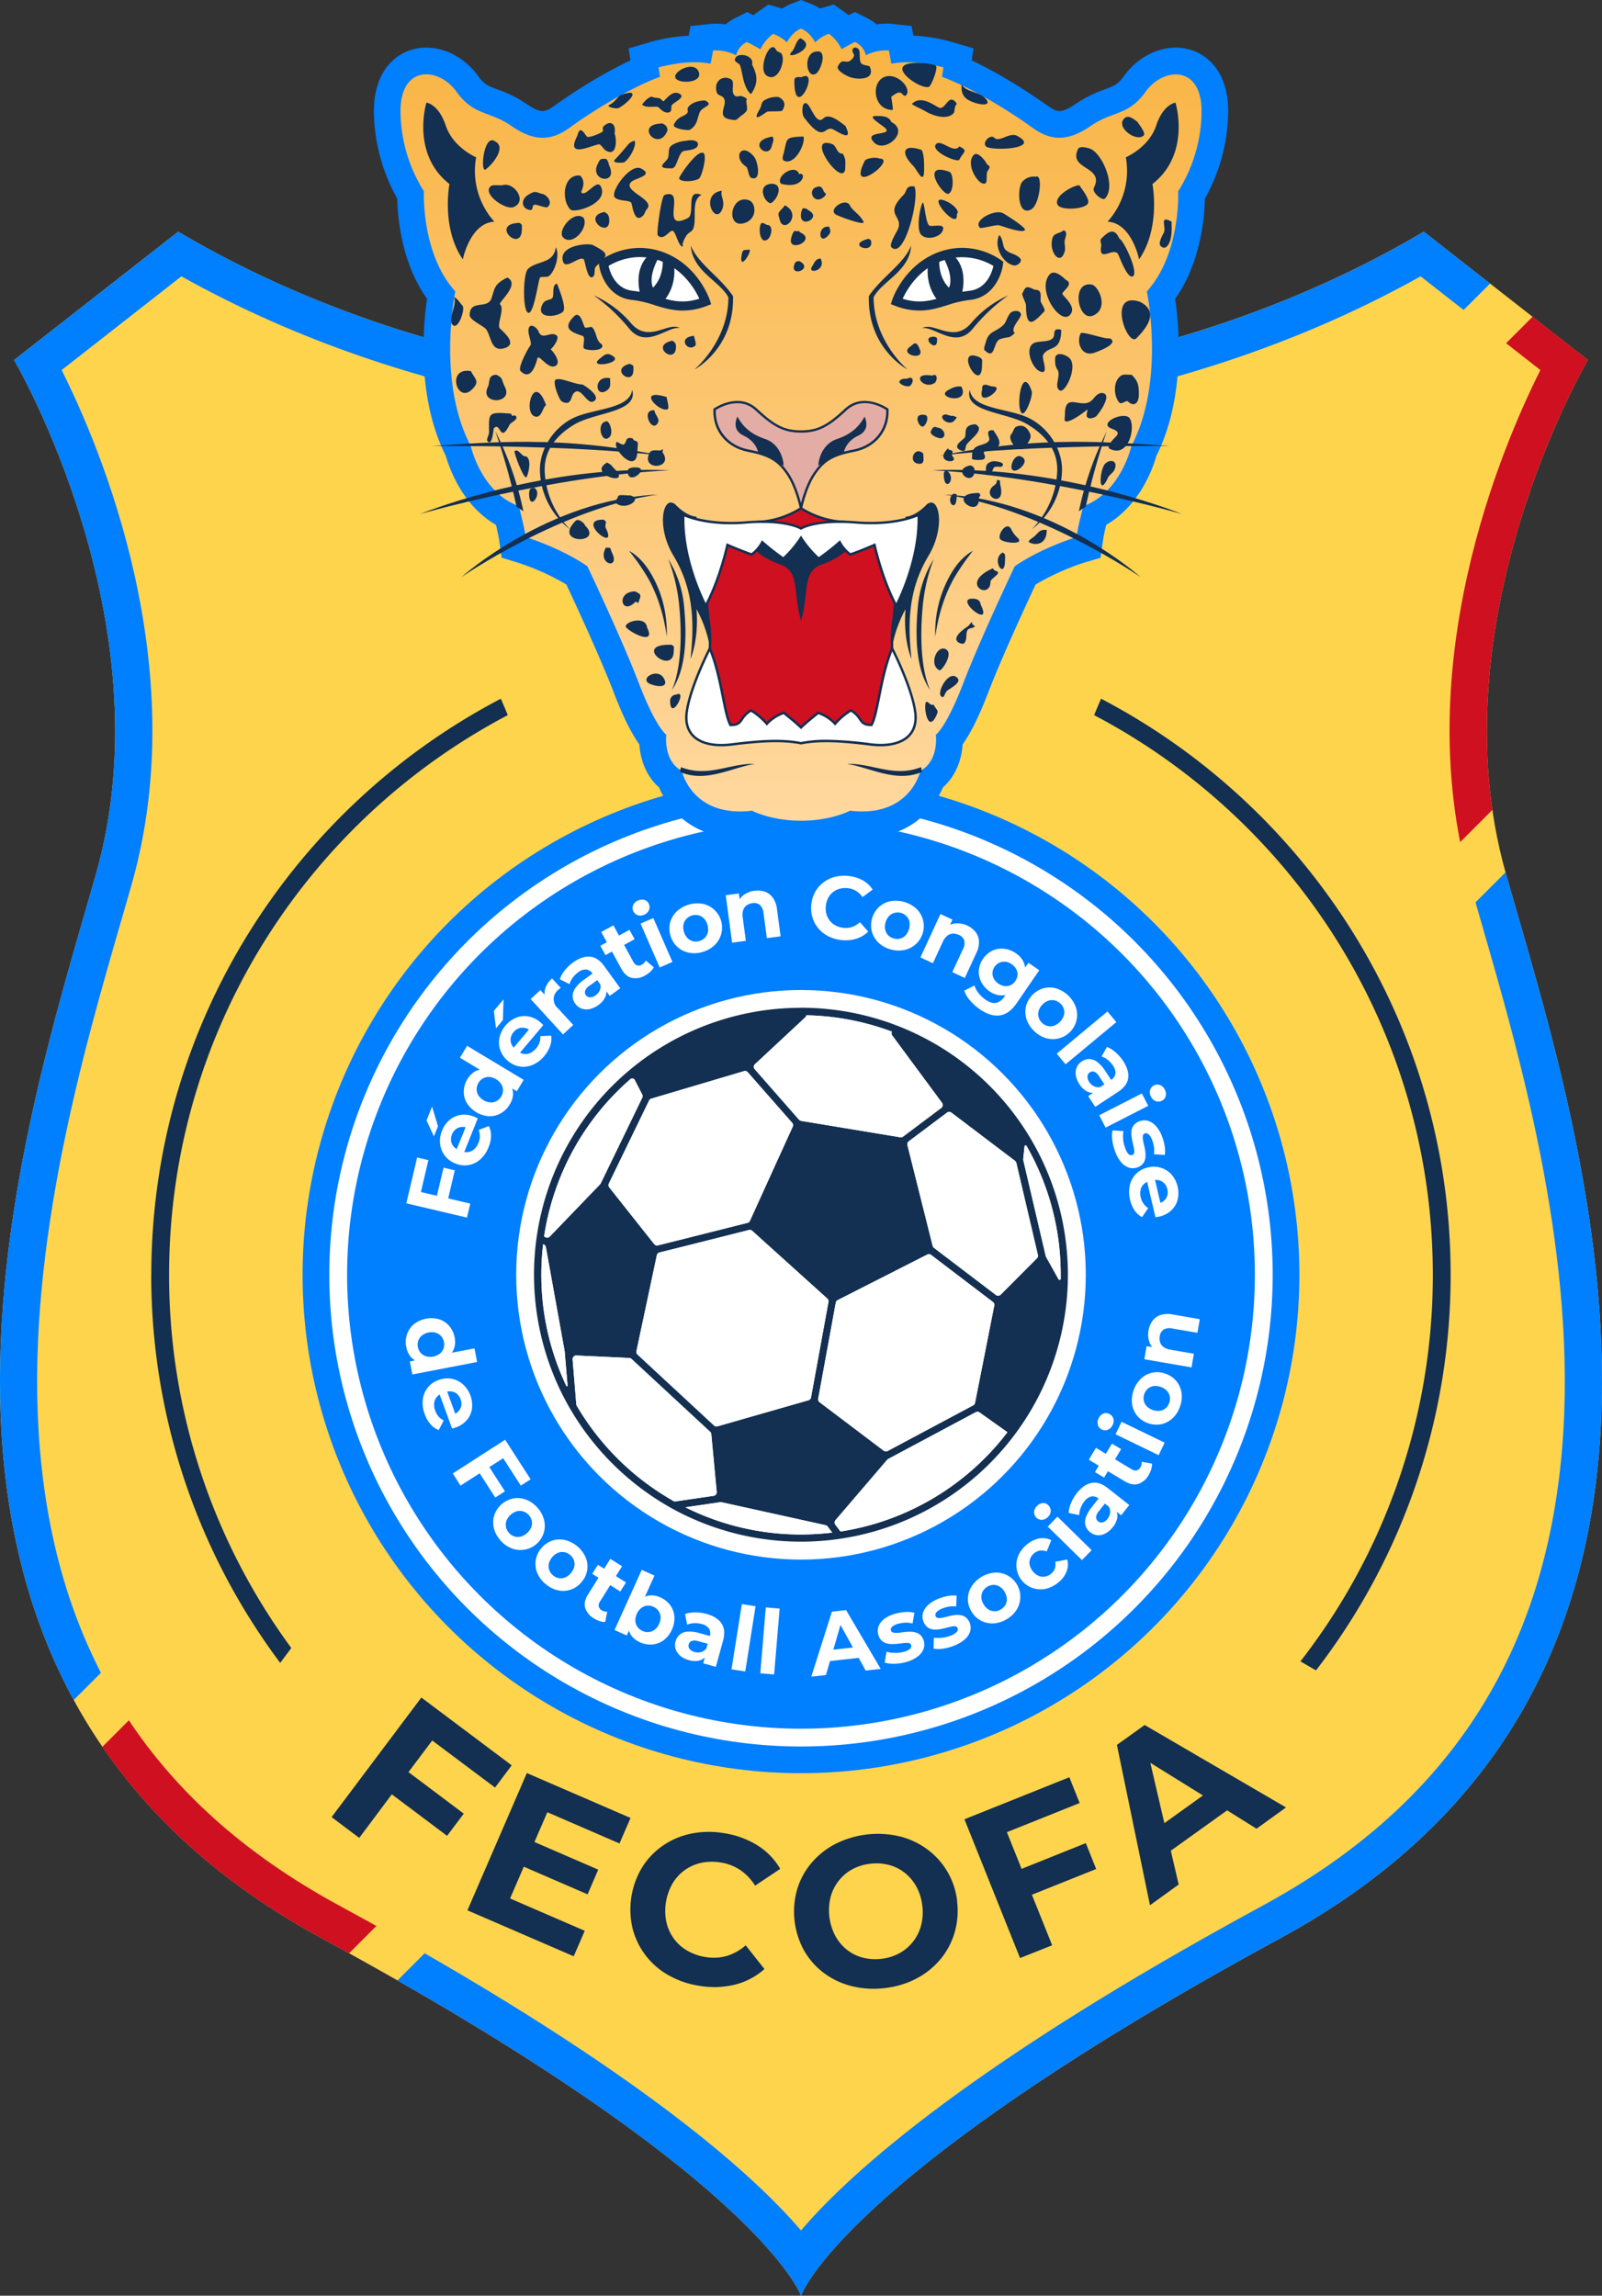
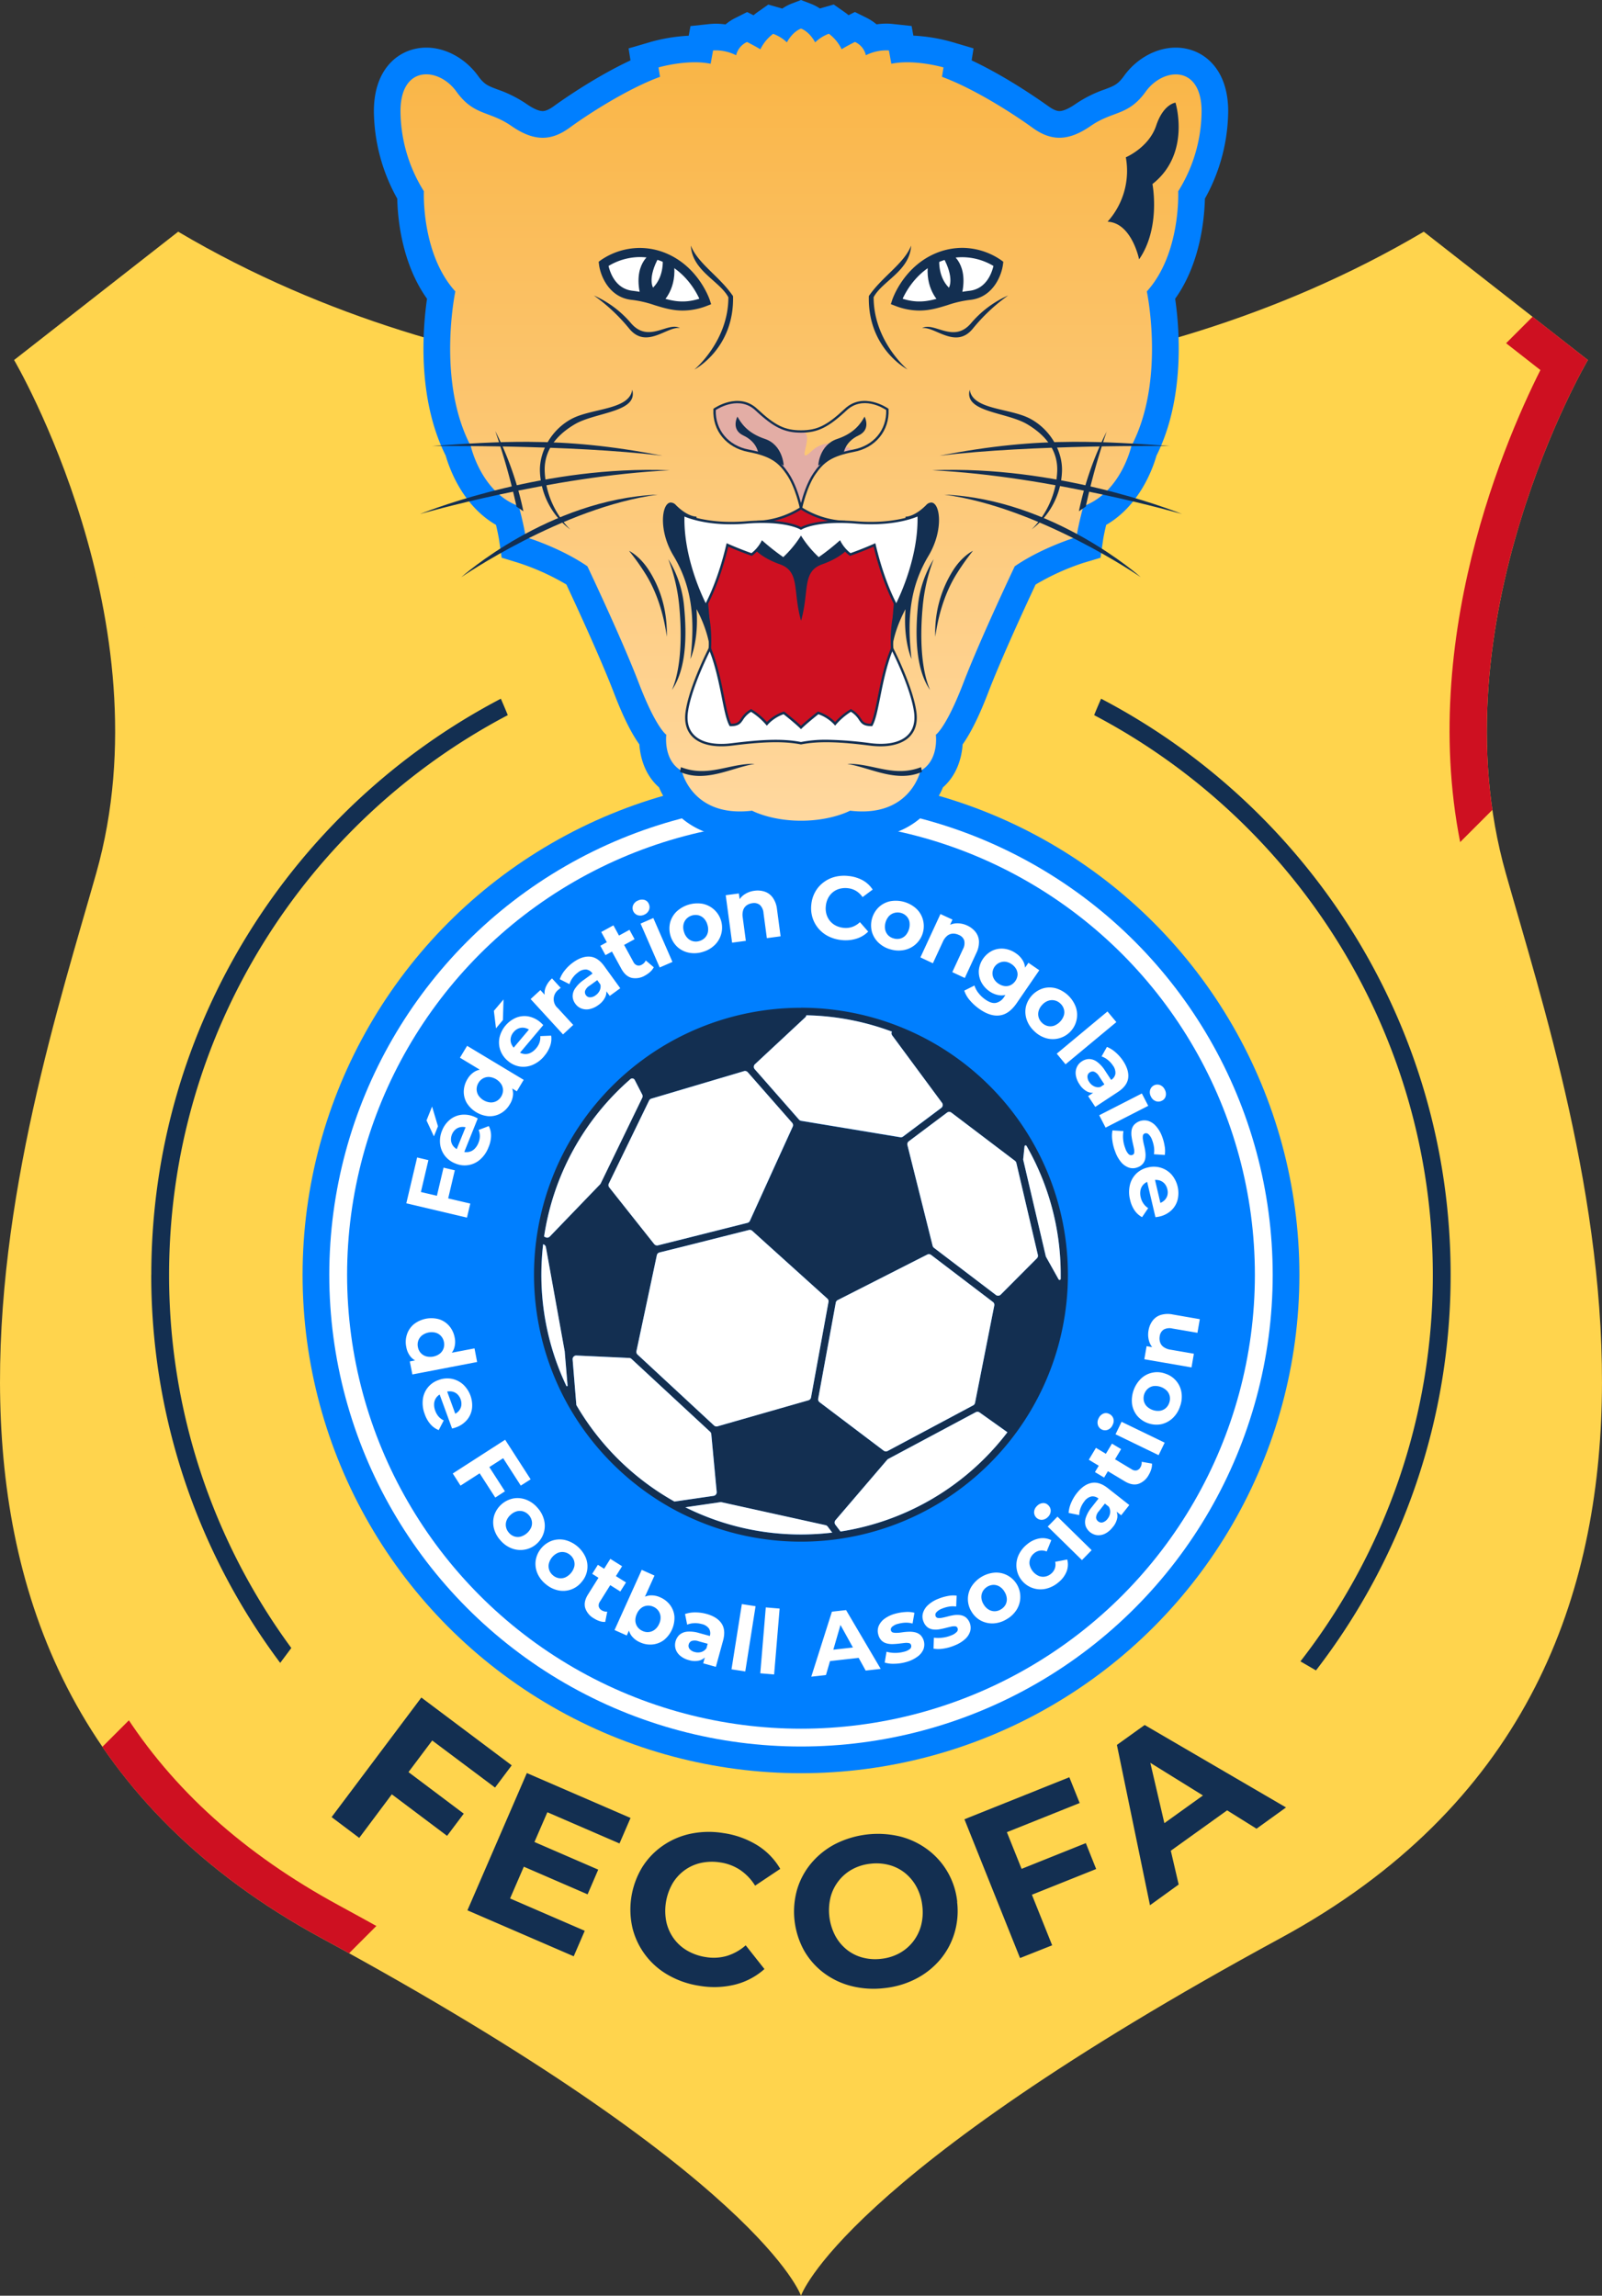
<svg xmlns="http://www.w3.org/2000/svg" viewBox="0 0 753.65 1080">
  <rect x="0" y="0" width="753.65" height="1080" fill="#333333" stroke="none" />
  <defs>
    <linearGradient id="linear-gradient" x1="376.82" x2="376.82" y1="386.03" y2="13.45" gradientUnits="userSpaceOnUse">
      <stop offset="0" stop-color="#ffd89f" />
      <stop offset="1" stop-color="#f9b443" />
    </linearGradient>
    <style>.cls-1{fill:#ffd44d}.cls-1,.cls-2{fill-rule:evenodd}.cls-2,.cls-5{fill:#007fff}.cls-4{fill:#132f51}.cls-6{fill:#fff}</style>
  </defs>
  <g id="Layer_2" data-name="Layer 2">
    <g id="Layer_1-2" data-name="Layer 1">
      <path id="path14" d="M376.82 182.24s-152.43 9.9-293-73.24L6.63 169.37s72.26 122.74 38.61 241.52S-76.74 788 151.15 911.73C358 1024 376.82 1080 376.82 1080s18.85-56 225.68-168.27C830.39 788 742.06 529.66 708.41 410.89S747 169.37 747 169.37L669.8 109c-140.55 83.14-293 73.24-293 73.24Z" class="cls-1" />
-       <path d="M602.5 911.73C395.66 1024 376.82 1080 376.82 1080S360.2 1030.62 187 931.68l521.26-521.29c0 .16.1.33.14.5C742.07 529.67 830.39 788 602.5 911.73M701 133.4 34.69 799.75c-71.2-130.67-14.8-299.37 10.55-388.86 33.64-118.78-38.6-241.52-38.6-241.52L83.84 109c140.56 83.15 293 73.25 293 73.25s152.43 9.9 293-73.25Z" class="cls-2" />
      <path d="M702.08 381 164.23 918.89q-6.4-3.55-13.08-7.16c-46.37-25.17-79.66-55.92-103-89.94L721 149l26 20.37S686.36 272.41 702.08 381" style="fill-rule:evenodd;fill:#ce1021" />
      <path d="M735.52 672.4c-5.95 102.31-52.17 175.56-141.36 224-136.11 73.86-193.43 124.84-217.34 152.89-23.91-28-81.22-79-217.34-152.89C70.3 848 24.07 774.71 18.11 672.4 13 585.17 39.34 494.31 56.71 434.19c1.89-6.49 3.69-12.69 5.34-18.55C91 313.31 47.23 210.44 29 174.1L85.33 130c112.9 63.1 229.78 70.07 275.75 70.07 8.06 0 13.5-.23 15.74-.34 2.24.11 7.69.34 15.75.34 46 0 162.84-7 275.75-70.07l56.35 44.09c-18.25 36.34-62.07 139.21-33.08 241.54 1.66 5.86 3.46 12.06 5.34 18.55 17.38 60.13 43.67 150.99 38.59 238.22" class="cls-1" />
      <path d="M518 328.7c-1.16 2.66-2.27 5.25-3.27 7.73 94.65 49.78 159.33 149.13 159.33 263.29a295.63 295.63 0 0 1-62.28 181.86l7.31 4.25a304.17 304.17 0 0 0 63.35-186.11c.03-117.61-66.78-219.94-164.44-271.02m-446.85 271a304.2 304.2 0 0 0 60.67 182.59l5.23-7a295.67 295.67 0 0 1-57.5-175.57c0-114.16 64.69-213.51 159.33-263.29-1-2.48-2.11-5.07-3.26-7.73C138 379.78 71.18 482.11 71.18 599.72ZM192.17 833.67l26 19.55-7.84 10.44-26-19.54-15.33 20.5-13-9.78 42.22-56.25 42.51 31.9-7.84 10.45-29.56-22.14Zm99.27 33.57 5.19-12-48.78-21.12-27.95 64.57 50 21.63 5.19-12-35.13-15.21 6.47-14.94 30 13 5-11.62-30-13 6.07-14Zm24.9 18.91a21.1 21.1 0 0 1 5.73-6.32 20.7 20.7 0 0 1 7.76-3.46 24.8 24.8 0 0 1 9.19-.18 22.8 22.8 0 0 1 9.21 3.54 24.5 24.5 0 0 1 7 7.36l11.83-7.9a32.2 32.2 0 0 0-10.81-11.12 41.7 41.7 0 0 0-15.84-5.7 42.2 42.2 0 0 0-15.4.27 36 36 0 0 0-13.14 5.61 34.7 34.7 0 0 0-9.74 10.16 38.5 38.5 0 0 0-4.54 28.79 35.12 35.12 0 0 0 16.87 22 42 42 0 0 0 14.53 5 41.2 41.2 0 0 0 16.92-.59 32.7 32.7 0 0 0 13.72-7.29l-8.82-11.16a24.05 24.05 0 0 1-8.92 5 22.4 22.4 0 0 1-9.85.53 24.7 24.7 0 0 1-8.68-3A20.5 20.5 0 0 1 317 912a21.25 21.25 0 0 1-3.51-7.78 26.07 26.07 0 0 1 2.85-18.06Zm133.92 8.54a36.1 36.1 0 0 1-1.26 14.76 34.8 34.8 0 0 1-6.7 12.41 37.1 37.1 0 0 1-11.2 8.94 41.5 41.5 0 0 1-14.81 4.46 42.8 42.8 0 0 1-15.63-.91 36.6 36.6 0 0 1-13.06-6.17 34.7 34.7 0 0 1-9.32-10.55 38 38 0 0 1-3.28-28.75 34.6 34.6 0 0 1 6.7-12.41 37.2 37.2 0 0 1 11.29-9 44.6 44.6 0 0 1 30.4-3.53 36.8 36.8 0 0 1 13 6.18 35.06 35.06 0 0 1 13.94 24.58Zm-16.37 1.91a24.3 24.3 0 0 0-2.71-8.9 21.5 21.5 0 0 0-5.41-6.55 20.1 20.1 0 0 0-7.48-3.78 23.3 23.3 0 0 0-8.86-.59 22.8 22.8 0 0 0-8.45 2.6 20.7 20.7 0 0 0-6.4 5.4 21 21 0 0 0-3.82 7.63 25.88 25.88 0 0 0 2.11 18.11 21.3 21.3 0 0 0 5.42 6.61 20.15 20.15 0 0 0 7.47 3.78 23.3 23.3 0 0 0 8.87.59 23 23 0 0 0 8.44-2.6 20.9 20.9 0 0 0 6.41-5.4 21.2 21.2 0 0 0 3.82-7.63 24.4 24.4 0 0 0 .59-9.27m76.93-29.52-30.22 12.11-6.92-17.26 34.24-13.71-4.86-12.13-49.35 19.77 26.16 65.29 15.11-6-9.53-23.79 30.23-12.1Zm66.47-15.42-26.49 19 3.7 15.9-13.5 9.75-15.56-75.43 13.06-9.37L605 850.3l-13.88 10Zm-11.37-7-24.76-15.36 6.61 28.39Z" class="cls-4" />
      <circle cx="376.82" cy="599.72" r="234.47" class="cls-5" />
      <circle cx="376.82" cy="599.72" r="230.28" class="cls-5" />
      <circle cx="376.82" cy="599.72" r="221.91" class="cls-6" />
      <circle cx="376.82" cy="599.72" r="213.53" class="cls-5" />
      <path d="m221.24 566.21-1.56 6.6-28.53-6.73 5.09-21.56 5.3 1.25-3.53 15ZM205.43 563l3.23-13.69 5.3 1.25-3.23 13.69ZM204.13 534.59l-3.48-7.5 2.62-6.52 2.77 9.28Zm25.67 5.18a14.4 14.4 0 0 1-3.92 5.71 11 11 0 0 1-11.63 1.88 11.4 11.4 0 0 1-5-3.69 11.2 11.2 0 0 1-2.21-5.52 12.7 12.7 0 0 1 .92-6.26 12.5 12.5 0 0 1 3.53-5 10.5 10.5 0 0 1 5.3-2.41 12 12 0 0 1 6.38.9 7 7 0 0 1 .78.36l.81.41-6.83 17-3.53-1.42 5.6-13.82.11 2.75a6.2 6.2 0 0 0-3.1-.48 5.2 5.2 0 0 0-2.62 1.07 6.25 6.25 0 0 0-2.19 5.45 5.07 5.07 0 0 0 1.16 2.62 6.6 6.6 0 0 0 2.63 1.82l.93.37a6.4 6.4 0 0 0 3.32.46 5.36 5.36 0 0 0 2.84-1.34 7.9 7.9 0 0 0 2-3 8.4 8.4 0 0 0 .67-3.14 7.6 7.6 0 0 0-.58-2.92l4.79-1.82a10.06 10.06 0 0 1 1.05 4.62 14.4 14.4 0 0 1-1.21 5.4M243.14 513.39l-3.95-2.39-5.67-3.57-5.92-3.07-11.22-6.77 3.37-5.59 26.61 16Zm-3.35 6.19a11.34 11.34 0 0 1-4.2 4.17 10.64 10.64 0 0 1-5.54 1.38 13.46 13.46 0 0 1-10.51-6.34 10.5 10.5 0 0 1-1.36-5.53 11.6 11.6 0 0 1 1.75-5.65 9.64 9.64 0 0 1 3.64-3.62 8.3 8.3 0 0 1 5-.86 15.7 15.7 0 0 1 6.2 2.36 16.5 16.5 0 0 1 5 4.33 8.06 8.06 0 0 1 1.6 4.76 9.77 9.77 0 0 1-1.58 5m-4-3.73a5.75 5.75 0 0 0 .84-2.86 5.4 5.4 0 0 0-.78-2.89 7.61 7.61 0 0 0-5.72-3.45 5.56 5.56 0 0 0-2.89.67 5.7 5.7 0 0 0-2.14 2.09 5.8 5.8 0 0 0-.87 2.9 5.65 5.65 0 0 0 .76 2.88 7.57 7.57 0 0 0 5.72 3.44 5.54 5.54 0 0 0 2.92-.66 5.84 5.84 0 0 0 2.16-2.12M233.34 483.76l-1-8.21 4.54-5.37-.28 9.68Zm22.75 13a14.5 14.5 0 0 1-5.51 4.2 11.2 11.2 0 0 1-6.05.78 11.33 11.33 0 0 1-5.59-2.64 11.47 11.47 0 0 1-3.58-5.07 11.16 11.16 0 0 1-.37-5.93 13.45 13.45 0 0 1 7.76-9.31 10.46 10.46 0 0 1 5.78-.63 12.2 12.2 0 0 1 5.79 2.85c.19.17.4.36.62.59l.64.65-11.8 14-2.91-2.46 9.58-11.36-.75 2.57a6.3 6.3 0 0 0-2.8-1.43 5.2 5.2 0 0 0-2.82.2 5.64 5.64 0 0 0-2.45 1.77 5.75 5.75 0 0 0-1.34 2.72 5.06 5.06 0 0 0 .28 2.85 6.46 6.46 0 0 0 1.93 2.55l.76.65a6.4 6.4 0 0 0 3 1.47 5.3 5.3 0 0 0 3.12-.38 7.9 7.9 0 0 0 2.81-2.2 8.2 8.2 0 0 0 1.62-2.77 7.6 7.6 0 0 0 .36-3l5.12-.22a10.06 10.06 0 0 1-.44 4.71 14.3 14.3 0 0 1-2.76 4.8ZM264.87 486.63 249.63 470l4.59-4.22 4.31 4.69-1.89-.77a7.2 7.2 0 0 1-.08-4.84 11 11 0 0 1 3.14-4.57l4.08 4.44-.6.47-.54.46a5.57 5.57 0 0 0-.16 8.68l7.2 7.83ZM286.85 468.51l-2.58-3.51-.9-.54-4.62-6.46a4.24 4.24 0 0 0-2.95-1.9 5.66 5.66 0 0 0-3.86 1.35 11.3 11.3 0 0 0-2.53 2.54 9.3 9.3 0 0 0-1.5 3l-4.57-2.32a14.1 14.1 0 0 1 2.41-4.24 19.8 19.8 0 0 1 3.86-3.67q4.17-3 7.9-2.72t6.75 4.46l7.54 10.41Zm-5.36 4.3a10.44 10.44 0 0 1-4.19 1.92 6.83 6.83 0 0 1-3.78-.29 6.2 6.2 0 0 1-2.85-2.22 6.27 6.27 0 0 1-1.27-3.43 6.42 6.42 0 0 1 1.14-3.74 15.2 15.2 0 0 1 4-4l4.85-3.52 2.24 3.09-4.27 3.09a4.9 4.9 0 0 0-2.12 2.47 2.41 2.41 0 0 0 .41 2 2.34 2.34 0 0 0 2 1 4.46 4.46 0 0 0 2.62-1 5.63 5.63 0 0 0 1.92-2.35 4.43 4.43 0 0 0 .19-2.95l2.58 1.85a5.84 5.84 0 0 1-.16 4.2 9.45 9.45 0 0 1-3.31 3.88M284.84 449.34l-2.41-4.41 13.7-7.5 2.41 4.41Zm18.76 9.5a8.86 8.86 0 0 1-6.42 1.19q-2.91-.72-4.85-4.24l-9.48-17.34 5.73-3.13 9.42 17.26a3 3 0 0 0 1.72 1.56 2.7 2.7 0 0 0 2.17-.3 4.2 4.2 0 0 0 1.91-2l3.76 3.19a7.3 7.3 0 0 1-1.6 2.1 12.5 12.5 0 0 1-2.36 1.71M303.07 430.31a4.15 4.15 0 0 1-3.11.22 3.56 3.56 0 0 1-2.08-4.76 4.18 4.18 0 0 1 2.27-2.13 4.3 4.3 0 0 1 3.08-.27 3.21 3.21 0 0 1 2 1.86 3.55 3.55 0 0 1 .06 2.92 4.06 4.06 0 0 1-2.22 2.16m7.28 24.83-9-20.64 6-2.62 9 20.65ZM330.68 447.79a13.2 13.2 0 0 1-6.55.41 11.37 11.37 0 0 1-5.4-2.66 11.94 11.94 0 0 1-3.49-11.46 11.3 11.3 0 0 1 3-5.2 14.44 14.44 0 0 1 12.19-3.72 11.43 11.43 0 0 1 5.89 19.33 13.2 13.2 0 0 1-5.64 3.3m-1.56-5.13a5.7 5.7 0 0 0 2.58-1.58 5.35 5.35 0 0 0 1.34-2.66 7 7 0 0 0-.25-3.4 6.86 6.86 0 0 0-1.7-3 5.4 5.4 0 0 0-2.58-1.45 6 6 0 0 0-5.61 1.71 5.5 5.5 0 0 0-1.36 2.64 6.7 6.7 0 0 0 .23 3.43 6.8 6.8 0 0 0 1.72 3 5.4 5.4 0 0 0 2.61 1.46 5.67 5.67 0 0 0 3.02-.15M354.91 419.05a10.54 10.54 0 0 1 4.89.43 7.7 7.7 0 0 1 3.73 2.8 11.5 11.5 0 0 1 2 5.42l1.7 12.78-6.47.86-1.57-11.78a5.8 5.8 0 0 0-1.71-3.83 4.4 4.4 0 0 0-3.52-.84 5.9 5.9 0 0 0-2.67 1 4.52 4.52 0 0 0-1.65 2.23 7.5 7.5 0 0 0-.23 3.49l1.47 11-6.47.86-3-22.33 6.19-.82.82 6.18-1.42-1.66a8.3 8.3 0 0 1 3-3.9 10.74 10.74 0 0 1 4.91-1.89M395.86 442.24a17.6 17.6 0 0 1-6.15-1.77 15 15 0 0 1-4.69-3.68 14.7 14.7 0 0 1-2.8-5.14 15.3 15.3 0 0 1-.54-6.16 15.1 15.1 0 0 1 1.83-5.91 14.2 14.2 0 0 1 3.84-4.43 15.1 15.1 0 0 1 5.35-2.62 17.6 17.6 0 0 1 6.4-.43 17.4 17.4 0 0 1 6.71 2 13.3 13.3 0 0 1 4.73 4.4l-4.75 3.53a10.3 10.3 0 0 0-3.06-2.91 9.3 9.3 0 0 0-3.91-1.28 10.4 10.4 0 0 0-3.81.27 8.5 8.5 0 0 0-3.16 1.6 8.8 8.8 0 0 0-2.25 2.75 10.2 10.2 0 0 0-1.09 3.72 10 10 0 0 0 .28 3.86 9 9 0 0 0 1.62 3.16 8.7 8.7 0 0 0 2.76 2.23 10.3 10.3 0 0 0 3.67 1.06 9.3 9.3 0 0 0 4.09-.43 10 10 0 0 0 3.61-2.24l3.9 4.45a13.6 13.6 0 0 1-5.55 3.33 17.2 17.2 0 0 1-7.03.64M419.07 446.66a13.15 13.15 0 0 1-5.75-3.16 11.43 11.43 0 0 1-3.14-5.14 11.95 11.95 0 0 1 3.19-11.54 11.3 11.3 0 0 1 5.33-2.82 14.42 14.42 0 0 1 12.29 3.4 11.13 11.13 0 0 1 3.15 5.1 11.46 11.46 0 0 1-8.53 14.37 13.3 13.3 0 0 1-6.54-.21m1.43-5.17a5.8 5.8 0 0 0 3 .06 5.4 5.4 0 0 0 2.55-1.54 7.78 7.78 0 0 0 1.78-6.43 5.4 5.4 0 0 0-1.41-2.61 5.8 5.8 0 0 0-2.63-1.51 5.85 5.85 0 0 0-3 0 5.56 5.56 0 0 0-2.57 1.51 7.57 7.57 0 0 0-1.78 6.43 5.5 5.5 0 0 0 1.43 2.63 5.67 5.67 0 0 0 2.63 1.46M455 435.4a10.5 10.5 0 0 1 3.9 3 7.7 7.7 0 0 1 1.65 4.36 11.6 11.6 0 0 1-1.26 5.62l-5.41 11.7-5.88-2.75 5-10.79a5.8 5.8 0 0 0 .6-4.15 4.28 4.28 0 0 0-2.6-2.59 5.8 5.8 0 0 0-2.8-.58 4.48 4.48 0 0 0-2.58 1 7.56 7.56 0 0 0-2.07 2.83l-4.68 10.11-5.87-2.76 9.43-20.4 5.66 2.62-2.62 5.66-.27-2.2a8.4 8.4 0 0 1 4.62-1.7 10.84 10.84 0 0 1 5.18 1.02M461 474.84a24 24 0 0 1-4.62-4.11 13.2 13.2 0 0 1-2.74-4.7l4.79-2.4a10.8 10.8 0 0 0 1.93 3.59 14.4 14.4 0 0 0 3.19 3q2.85 2 5 1.58a6.2 6.2 0 0 0 3.9-2.91l1.92-2.8 3.55-4.42 3.15-4.74 2.75-4 5.11 3.51-10.62 15.47q-3.56 5.18-7.93 5.77c-2.9.42-6.03-.54-9.38-2.84m4.57-8.44a11.9 11.9 0 0 1-3.91-4.33 10.8 10.8 0 0 1-1.19-5.44 11.54 11.54 0 0 1 6.5-9.46 10.47 10.47 0 0 1 5.49-.83 11.85 11.85 0 0 1 5.43 2.11 10.5 10.5 0 0 1 3.49 3.79 7.9 7.9 0 0 1 .79 4.86 13.7 13.7 0 0 1-2.5 5.77 13.5 13.5 0 0 1-4.47 4.37 8.1 8.1 0 0 1-4.82 1 10.55 10.55 0 0 1-4.82-1.84Zm4.11-3.68a6.7 6.7 0 0 0 2.91 1.16 5.2 5.2 0 0 0 2.82-.42 6 6 0 0 0 3.29-4.79 5.16 5.16 0 0 0-.64-2.77 6.7 6.7 0 0 0-2.13-2.3 6.56 6.56 0 0 0-2.91-1.16 5.56 5.56 0 0 0-6.11 5.17 5.24 5.24 0 0 0 .64 2.81 6.5 6.5 0 0 0 2.12 2.3ZM486.53 485.06a13.1 13.1 0 0 1-3.57-5.5 11.44 11.44 0 0 1-.33-6 12 12 0 0 1 8.28-8.65 11.3 11.3 0 0 1 6 .08 14.42 14.42 0 0 1 9.21 8.81 11.25 11.25 0 0 1 .35 6 11.45 11.45 0 0 1-14.32 8.61 13.24 13.24 0 0 1-5.62-3.35m3.7-3.87a5.65 5.65 0 0 0 2.64 1.48 5.4 5.4 0 0 0 3-.13 7.81 7.81 0 0 0 4.61-4.83 5.3 5.3 0 0 0 0-3 5.7 5.7 0 0 0-1.6-2.57 5.64 5.64 0 0 0-2.64-1.48 5.47 5.47 0 0 0-3 .11 6.67 6.67 0 0 0-2.88 1.88 7 7 0 0 0-1.74 2.94 5.5 5.5 0 0 0 0 3 5.8 5.8 0 0 0 1.61 2.6M497.14 495.69 521 475.84l4.18 5-23.9 19.85ZM507.85 510.11a10.5 10.5 0 0 1-1.74-4.27 6.8 6.8 0 0 1 .46-3.76 6.2 6.2 0 0 1 2.35-2.75 6.27 6.27 0 0 1 3.47-1.12 6.5 6.5 0 0 1 3.7 1.31 15.1 15.1 0 0 1 3.78 4.17l3.29 5-3.18 2.1-2.9-4.41a4.9 4.9 0 0 0-2.37-2.22 2.38 2.38 0 0 0-2 .32 2.33 2.33 0 0 0-1.12 1.92 4.38 4.38 0 0 0 .87 2.65 5.53 5.53 0 0 0 2.26 2 4.4 4.4 0 0 0 2.94.32l-2 2.5a5.8 5.8 0 0 1-4.19-.35 9.34 9.34 0 0 1-3.62-3.41m4.06 5.55 3.67-2.42.58-.88 6.57-4.33a4.23 4.23 0 0 0 2-2.87 5.64 5.64 0 0 0-1.18-3.91 11.2 11.2 0 0 0-2.42-2.64 9.5 9.5 0 0 0-2.9-1.63l2.52-4.47a14.2 14.2 0 0 1 4.12 2.6 20 20 0 0 1 3.5 4q2.83 4.31 2.38 8c-.31 2.47-1.9 4.66-4.76 6.55l-10.73 7.07ZM517.12 524.66l20.06-10.25 3 5.82-20.06 10.25Zm24.34-8.77a4.13 4.13 0 0 1-.4-3.09 3.54 3.54 0 0 1 4.62-2.36 4.12 4.12 0 0 1 2.27 2.13 4.3 4.3 0 0 1 .45 3.06 3.2 3.2 0 0 1-1.74 2.16 3.55 3.55 0 0 1-2.91.24 4.07 4.07 0 0 1-2.29-2.14M524.64 541.76a22.2 22.2 0 0 1-1.37-5.41 14 14 0 0 1 .09-4.56l5.16.33a14.8 14.8 0 0 0-.13 4 15 15 0 0 0 1 4.1A6.8 6.8 0 0 0 531 543a1.64 1.64 0 0 0 1.74.33 1.27 1.27 0 0 0 .85-1.11 6.5 6.5 0 0 0-.14-2c-.16-.8-.36-1.68-.58-2.63s-.39-1.92-.53-2.91a10 10 0 0 1 0-2.89 5.33 5.33 0 0 1 1.08-2.51 6.63 6.63 0 0 1 6.62-2 8.1 8.1 0 0 1 3.7 2.4 15.2 15.2 0 0 1 2.92 4.88 22.8 22.8 0 0 1 1.23 4.56 12.7 12.7 0 0 1 .08 4.23l-5.12-.34a11.1 11.1 0 0 0 0-3.54 15 15 0 0 0-.83-3.11 6.46 6.46 0 0 0-1.7-2.75 1.7 1.7 0 0 0-1.77-.39 1.34 1.34 0 0 0-.9 1.14 6.7 6.7 0 0 0 .08 2.05c.14.82.32 1.7.56 2.64a24 24 0 0 1 .53 2.92 10.5 10.5 0 0 1 0 2.86 5.6 5.6 0 0 1-1.05 2.5 5.7 5.7 0 0 1-2.63 1.83 5.85 5.85 0 0 1-3.91.18 8.25 8.25 0 0 1-3.68-2.46 15.9 15.9 0 0 1-2.91-5.12M531.63 564.38a14.5 14.5 0 0 1-.08-6.92 11.13 11.13 0 0 1 3-5.33 11.27 11.27 0 0 1 5.45-2.91 11.4 11.4 0 0 1 6.2.16 11.13 11.13 0 0 1 5 3.24 13.46 13.46 0 0 1 2.8 11.78 10.5 10.5 0 0 1-2.95 5 12 12 0 0 1-5.74 2.94c-.25.06-.53.11-.85.16l-.89.12-4.18-17.81 3.71-.87 3.39 14.47-1.67-2.19a6.25 6.25 0 0 0 2.81-1.39 5.27 5.27 0 0 0 1.53-2.38 5.7 5.7 0 0 0 0-3 5.8 5.8 0 0 0-1.39-2.71 5.14 5.14 0 0 0-2.45-1.47 6.54 6.54 0 0 0-3.2 0l-1 .23a6.4 6.4 0 0 0-3 1.54 5.34 5.34 0 0 0-1.55 2.73 7.76 7.76 0 0 0 .09 3.57 8.4 8.4 0 0 0 1.34 2.96 7.7 7.7 0 0 0 2.16 2.06l-2.88 4.24a10.2 10.2 0 0 1-3.52-3.17 14.5 14.5 0 0 1-2.13-5.05M191.12 633.63a11.37 11.37 0 0 1 .34-5.9 10.5 10.5 0 0 1 3.2-4.73 13.38 13.38 0 0 1 12.05-2.32 10.47 10.47 0 0 1 4.71 3.21 11.6 11.6 0 0 1 2.48 5.36 9.7 9.7 0 0 1-.29 5.14 8.34 8.34 0 0 1-3.12 4 15.9 15.9 0 0 1-6.19 2.39 16.3 16.3 0 0 1-6.61.11 8 8 0 0 1-4.38-2.46 9.9 9.9 0 0 1-2.19-4.8m1.66 6.85 4.52-.87 6.6-1.14 6.46-1.67 12.87-2.47 1.23 6.41L194 646.6Zm3.82-6.75a5.75 5.75 0 0 0 1.28 2.7 5.6 5.6 0 0 0 2.51 1.62 7.52 7.52 0 0 0 6.56-1.26 5.53 5.53 0 0 0 1.71-2.43 5.66 5.66 0 0 0 .19-3 5.77 5.77 0 0 0-1.29-2.74 5.5 5.5 0 0 0-2.49-1.63 7.57 7.57 0 0 0-6.56 1.26 5.6 5.6 0 0 0-1.73 2.44 5.7 5.7 0 0 0-.18 3.04M199.82 665.28a14.5 14.5 0 0 1-.91-6.86 10.94 10.94 0 0 1 7.39-9.19 11.44 11.44 0 0 1 6.18-.59 11.24 11.24 0 0 1 5.33 2.62 13.43 13.43 0 0 1 4.24 11.36 10.5 10.5 0 0 1-2.33 5.33 12.07 12.07 0 0 1-5.35 3.6 8 8 0 0 1-.82.26l-.88.23-6.28-17.18 3.58-1.31 5.11 14-1.93-2a6.3 6.3 0 0 0 2.63-1.72 5.16 5.16 0 0 0 1.23-2.55 6.28 6.28 0 0 0-2-5.52 5.1 5.1 0 0 0-2.61-1.16 6.4 6.4 0 0 0-3.17.4l-1 .34a6.5 6.5 0 0 0-2.77 1.88 5.37 5.37 0 0 0-1.21 2.9 7.8 7.8 0 0 0 .51 3.54 8.6 8.6 0 0 0 1.6 2.78 7.7 7.7 0 0 0 2.39 1.78l-2.35 4.55a9.9 9.9 0 0 1-3.87-2.73 14.3 14.3 0 0 1-2.71-4.76M216.65 698.9l-3.65-5.71 24.64-15.87 12 18.62-4.64 2.95-8.29-12.89Zm13.27-9.16 7.62 11.83-4.54 2.95-7.62-11.83ZM235.43 724.64a13.3 13.3 0 0 1-3.1-5.78 11.5 11.5 0 0 1 .18-6 11.91 11.91 0 0 1 9-7.93 11.3 11.3 0 0 1 6 .58 13.3 13.3 0 0 1 5.34 3.79 13.46 13.46 0 0 1 3.1 5.76 11.16 11.16 0 0 1-.14 6 11.46 11.46 0 0 1-15 7.39 13.3 13.3 0 0 1-5.38-3.81m4-3.55a5.8 5.8 0 0 0 2.5 1.7 5.37 5.37 0 0 0 3 .1 7.78 7.78 0 0 0 5-4.42 5.34 5.34 0 0 0 .24-3 6 6 0 0 0-3.88-4.39 5.53 5.53 0 0 0-3-.14 6.74 6.74 0 0 0-3 1.64 6.84 6.84 0 0 0-2 2.78 5.46 5.46 0 0 0-.24 3 5.77 5.77 0 0 0 1.4 2.73ZM256.78 745.28a13.25 13.25 0 0 1-4-5.23 11.4 11.4 0 0 1-.76-6 11.88 11.88 0 0 1 7.62-9.23 11.3 11.3 0 0 1 6-.37 14.41 14.41 0 0 1 9.83 8.12 11 11 0 0 1-1.82 11.61 11.1 11.1 0 0 1-11 4 13.25 13.25 0 0 1-5.87-2.9m3.41-4.14a5.7 5.7 0 0 0 2.74 1.29 5.4 5.4 0 0 0 3-.36 7.74 7.74 0 0 0 4.25-5.14 5.4 5.4 0 0 0-.22-3 5.7 5.7 0 0 0-1.78-2.44 5.63 5.63 0 0 0-2.74-1.29 5.5 5.5 0 0 0-3 .33 7.59 7.59 0 0 0-4.25 5.14 5.6 5.6 0 0 0 .22 3 5.7 5.7 0 0 0 1.78 2.47M279.47 761.4a8.82 8.82 0 0 1-4.18-5q-.8-2.89 1.34-6.3l10.5-16.75 5.53 3.47-10.45 16.68a3 3 0 0 0-.53 2.26 2.73 2.73 0 0 0 1.32 1.74 4.26 4.26 0 0 0 2.67.69l-.95 4.83a7 7 0 0 1-2.61-.37 11.6 11.6 0 0 1-2.64-1.25m-.87-21 2.67-4.25 13.23 8.29-2.67 4.26ZM289.11 766.84l12.79-28.32 6 2.69-5.39 11.94-3.12 5.9-2.64 6.16-1.9 4.19Zm12 5.78a9.94 9.94 0 0 1-4.14-3.24 8.06 8.06 0 0 1-1.4-4.84 16.3 16.3 0 0 1 1.65-6.4 15.3 15.3 0 0 1 3.78-5.46 8.35 8.35 0 0 1 4.6-2.11 9.75 9.75 0 0 1 5.06.91 11.46 11.46 0 0 1 4.62 3.65 10.46 10.46 0 0 1 2 5.32 13.41 13.41 0 0 1-5.05 11.18 10.7 10.7 0 0 1-5.32 2 11.4 11.4 0 0 1-5.8-1.01m1.18-5.35a5.45 5.45 0 0 0 5.72-.61 6.8 6.8 0 0 0 2.07-2.71 6.7 6.7 0 0 0 .67-3.38 5.5 5.5 0 0 0-1-2.78 5.64 5.64 0 0 0-2.34-1.89 5.73 5.73 0 0 0-3-.52 5.4 5.4 0 0 0-2.75 1.1 6.9 6.9 0 0 0-2.06 2.74 7 7 0 0 0-.69 3.35 5.4 5.4 0 0 0 1 2.81 5.7 5.7 0 0 0 2.38 1.89M324.11 781a10.5 10.5 0 0 1-4.12-2.07 6.87 6.87 0 0 1-2.14-3.12 6.64 6.64 0 0 1 1.83-6.75 6.45 6.45 0 0 1 3.63-1.46 15.2 15.2 0 0 1 5.6.65l5.77 1.58-1 3.67-5.09-1.39a4.9 4.9 0 0 0-3.25-.11 2.41 2.41 0 0 0-1.33 1.59 2.34 2.34 0 0 0 .43 2.18 4.44 4.44 0 0 0 2.41 1.42 5.6 5.6 0 0 0 3 0 4.43 4.43 0 0 0 2.42-1.71l.17 3.18a5.8 5.8 0 0 1-3.38 2.5 9.3 9.3 0 0 1-4.95-.16m6.71 1.49 1.16-4.24-.14-1 2.08-7.59a4.23 4.23 0 0 0-.37-3.49 5.62 5.62 0 0 0-3.47-2.16 11.2 11.2 0 0 0-3.56-.39 9.1 9.1 0 0 0-3.25.69l-1-5a14.1 14.1 0 0 1 4.81-.77 20 20 0 0 1 5.27.71c3.32.91 5.67 2.4 7.07 4.46s1.65 4.75.75 8.06l-3.4 12.39ZM344.13 785.32l4.87-30.69 6.45 1-4.84 30.69ZM357.67 787.19l2.59-31 6.51.55-2.59 31ZM381.66 788.78l9.71-30.58 6.66-.75 16.29 27.66-7.07.8-13.54-24.52 2.67-.3-7.81 26.91Zm5.79-7 1.22-5.32 15-1.68 2.4 4.91ZM426.25 781.9a21.7 21.7 0 0 1-5.53.8 13.6 13.6 0 0 1-4.52-.56l.86-5.1a14.4 14.4 0 0 0 3.95.55 15.4 15.4 0 0 0 4.18-.52 6.9 6.9 0 0 0 2.94-1.37 1.69 1.69 0 0 0 .51-1.71 1.27 1.27 0 0 0-1-1 6.6 6.6 0 0 0-2-.08l-2.67.31c-1 .12-2 .19-3 .22a10 10 0 0 1-2.87-.32 5.43 5.43 0 0 1-2.38-1.34 6 6 0 0 1-1.54-2.84 6.1 6.1 0 0 1 .19-4 8.26 8.26 0 0 1 2.77-3.43 15.1 15.1 0 0 1 5.16-2.39 22.7 22.7 0 0 1 4.66-.76 12.6 12.6 0 0 1 4.22.36l-.87 5.06a11.2 11.2 0 0 0-3.52-.4 15.3 15.3 0 0 0-3.18.5 6.64 6.64 0 0 0-2.91 1.41 1.7 1.7 0 0 0-.57 1.72 1.36 1.36 0 0 0 1 1 6.8 6.8 0 0 0 2.05.13c.83 0 1.72-.15 2.68-.28a26 26 0 0 1 3-.23 10.8 10.8 0 0 1 2.84.33 5.6 5.6 0 0 1 2.38 1.3 6.41 6.41 0 0 1 1.32 6.71 8.2 8.2 0 0 1-2.82 3.41 16 16 0 0 1-5.33 2.52M449.1 774.08a21.9 21.9 0 0 1-5.39 1.51 13.6 13.6 0 0 1-4.55 0l.19-5.16a14.7 14.7 0 0 0 4 0 15 15 0 0 0 4.08-1.05 6.76 6.76 0 0 0 2.74-1.74 1.68 1.68 0 0 0 .29-1.75 1.29 1.29 0 0 0-1.14-.82 6.4 6.4 0 0 0-2 .19c-.8.18-1.67.4-2.61.64s-1.91.45-2.91.61a10 10 0 0 1-2.88.05 5.5 5.5 0 0 1-2.54-1 6 6 0 0 1-1.89-2.61 6.06 6.06 0 0 1-.32-4 8.2 8.2 0 0 1 2.31-3.76 15.1 15.1 0 0 1 4.81-3 23 23 0 0 1 4.52-1.35 12.9 12.9 0 0 1 4.23-.18l-.21 5.12a11 11 0 0 0-3.54.06 15.2 15.2 0 0 0-3.09.91 6.6 6.6 0 0 0-2.71 1.77 1.71 1.71 0 0 0-.34 1.78 1.35 1.35 0 0 0 1.16.87 6.6 6.6 0 0 0 2.05-.13c.81-.16 1.69-.37 2.62-.62a25 25 0 0 1 2.91-.61 10.6 10.6 0 0 1 2.86 0 5.7 5.7 0 0 1 2.53 1 6.4 6.4 0 0 1 2.17 6.49 8.25 8.25 0 0 1-2.36 3.74 16 16 0 0 1-4.99 3.04M473.63 761.71a13.25 13.25 0 0 1-6.26 2 11.54 11.54 0 0 1-5.89-1.28 11.16 11.16 0 0 1-4.45-4.29 11.07 11.07 0 0 1 0-11.76 14.36 14.36 0 0 1 10.93-6.55 11.1 11.1 0 0 1 5.87 1.24 11.45 11.45 0 0 1 4.52 16.08 13.3 13.3 0 0 1-4.72 4.56m-2.76-4.6A5.85 5.85 0 0 0 473 755a5.43 5.43 0 0 0 .65-2.91 6.94 6.94 0 0 0-1.07-3.24 6.84 6.84 0 0 0-2.37-2.48 5.33 5.33 0 0 0-2.85-.78 6.06 6.06 0 0 0-5 3 5.53 5.53 0 0 0-.68 2.9 6.66 6.66 0 0 0 1.06 3.27 6.85 6.85 0 0 0 2.37 2.46 5.54 5.54 0 0 0 2.89.78 5.67 5.67 0 0 0 2.87-.89M497.9 744.43a13.9 13.9 0 0 1-5.95 3 11.36 11.36 0 0 1-12.87-15.6 13.8 13.8 0 0 1 4.06-5.28 12.35 12.35 0 0 1 5.73-2.79 9 9 0 0 1 5.71.8l-2.18 5.32a6 6 0 0 0-3.19-.41 5.63 5.63 0 0 0-2.69 1.24 6 6 0 0 0-1.85 2.5 5.4 5.4 0 0 0-.27 3 7.6 7.6 0 0 0 4.26 5.17 5.5 5.5 0 0 0 3 .31 6 6 0 0 0 2.81-1.34 5.8 5.8 0 0 0 1.74-2.39 5.57 5.57 0 0 0 .19-3.22l5.67-1.09a9.05 9.05 0 0 1-.33 5.72 12.4 12.4 0 0 1-3.84 5.06M493 713.63a4.2 4.2 0 0 1-2.8 1.36 3.56 3.56 0 0 1-3.71-3.64 4.08 4.08 0 0 1 1.31-2.82 4.26 4.26 0 0 1 2.75-1.41 3.18 3.18 0 0 1 2.6 1 3.56 3.56 0 0 1 1.15 2.68 4.08 4.08 0 0 1-1.3 2.83m16 20.3-16.1-15.77 4.58-4.67 16.08 15.78ZM527.45 712.85l-3.45-2.71-1-.27-6.21-4.87a4.21 4.21 0 0 0-3.36-1 5.64 5.64 0 0 0-3.34 2.36 11.4 11.4 0 0 0-1.74 3.13 9.4 9.4 0 0 0-.62 3.26l-5-1a14.3 14.3 0 0 1 1.16-4.73 19.6 19.6 0 0 1 2.71-4.59q3.18-4.05 6.85-4.79t7.71 2.44l10.11 7.95Zm-4 5.61a10.4 10.4 0 0 1-3.5 3 6.9 6.9 0 0 1-3.71.76 6.66 6.66 0 0 1-5.51-4.31 6.46 6.46 0 0 1 .07-3.91 15.2 15.2 0 0 1 2.76-4.91l3.7-4.71 3 2.35-3.26 4.15a4.9 4.9 0 0 0-1.36 3 2.42 2.42 0 0 0 1 1.84 2.38 2.38 0 0 0 2.17.45 4.43 4.43 0 0 0 2.25-1.67 5.64 5.64 0 0 0 1.2-2.78 4.45 4.45 0 0 0-.63-2.9l3 1.08a5.83 5.83 0 0 1 1 4.08 9.4 9.4 0 0 1-2.16 4.48ZM540.42 693.83a8.83 8.83 0 0 1-4.92 4.27q-2.89.85-6.33-1.21l-16.95-10.16 3.36-5.6 16.87 10.12a3 3 0 0 0 2.27.48 2.7 2.7 0 0 0 1.72-1.36 4.12 4.12 0 0 0 .64-2.69l4.86.86a7.2 7.2 0 0 1-.33 2.61 11.4 11.4 0 0 1-1.19 2.68m-21 1.28-4.31-2.58 8-13.39 4.31 2.58ZM523.38 670.44a4.1 4.1 0 0 1-2.22 2.18 3.53 3.53 0 0 1-4.67-2.26 4.13 4.13 0 0 1 .34-3.1 4.3 4.3 0 0 1 2.16-2.21 3.21 3.21 0 0 1 2.77.09 3.6 3.6 0 0 1 2 2.18 4.05 4.05 0 0 1-.38 3.12m21.68 14.13-20.27-9.82 2.84-5.88 20.28 9.82ZM555.12 661.69a13.14 13.14 0 0 1-3.52 5.53 11.5 11.5 0 0 1-5.34 2.8 12 12 0 0 1-11.26-3.95 11.27 11.27 0 0 1-2.43-5.5 14.42 14.42 0 0 1 4.2-12 11 11 0 0 1 11.52-2.32 11.06 11.06 0 0 1 7.55 9 13.2 13.2 0 0 1-.72 6.44m-5.06-1.77a5.7 5.7 0 0 0 .25-3 5.36 5.36 0 0 0-1.36-2.65 7.74 7.74 0 0 0-6.3-2.2 5.44 5.44 0 0 0-2.65 1.23 6.05 6.05 0 0 0-1.93 5.53 5.4 5.4 0 0 0 1.33 2.66 7.55 7.55 0 0 0 6.31 2.2 5.5 5.5 0 0 0 2.72-1.25 5.8 5.8 0 0 0 1.63-2.52M540.32 625.89a10.5 10.5 0 0 1 1.88-4.54 7.7 7.7 0 0 1 3.78-2.72 11.56 11.56 0 0 1 5.76-.24l12.7 2.21-1.11 6.4-11.72-2a5.76 5.76 0 0 0-4.16.49 4.37 4.37 0 0 0-1.86 3.1 5.9 5.9 0 0 0 .17 2.85 4.44 4.44 0 0 0 1.63 2.24 7.45 7.45 0 0 0 3.26 1.27l11 1.9-1.11 6.44-22.2-3.85 1.07-6.15 6.15 1.07-2.06.83a8.27 8.27 0 0 1-2.83-4 10.8 10.8 0 0 1-.35-5.3" class="cls-6" />
-       <circle cx="376.82" cy="599.72" r="133.98" class="cls-6" />
      <path d="M376.83 474.11A125.57 125.57 0 0 0 267.78 662q1.17 2 2.4 4a126.64 126.64 0 0 0 43.45 42.21c1 .59 2 1.16 3 1.7a125.59 125.59 0 1 0 60.18-235.83Zm-21.65 26.52 23.62-22a1.72 1.72 0 0 0 .53-1 121.5 121.5 0 0 1 40.27 7.69 1.66 1.66 0 0 0 .15 1.8l23.44 31.72a1.72 1.72 0 0 1-.35 2.39l-18 13.5a1.7 1.7 0 0 1-1.3.32l-46.64-7.72a1.78 1.78 0 0 1-1-.55L355.06 503a1.7 1.7 0 0 1 .12-2.37M384.92 658l8.27-45.17a1.7 1.7 0 0 1 .92-1.21l42.12-21.41a1.72 1.72 0 0 1 1.81.16l29.07 22.13a1.69 1.69 0 0 1 .64 1.69l-6.05 30.61-3 15.17a1.76 1.76 0 0 1-.88 1.18l-40.24 21.47a1.75 1.75 0 0 1-1.85-.15l-30.16-22.8a1.7 1.7 0 0 1-.65-1.67m-3.37-.63a1.74 1.74 0 0 1-1.21 1.35L337.57 671a1.74 1.74 0 0 1-1.65-.38l-36-33.38a1.74 1.74 0 0 1-.51-1.62l9.59-45.11a1.69 1.69 0 0 1 1.25-1.3l12.07-3 30-7.57a1.75 1.75 0 0 1 1.57.39l6.06 5.48 29.24 26.37a1.7 1.7 0 0 1 .54 1.57Zm-75.17-140.52 15.91-4.72 27.71-8.22a1.72 1.72 0 0 1 1.78.51l20.9 23.81a1.73 1.73 0 0 1 .27 1.83l-9 19.75-11.11 24.47a1.74 1.74 0 0 1-1.14 1l-30.14 7.59-12 3a1.75 1.75 0 0 1-1.76-.59l-10.15-12.79-11-13.89a1.74 1.74 0 0 1-.2-1.82L299 530.85l6.36-13.12a1.7 1.7 0 0 1 1.02-.88m-40 135.08a121.56 121.56 0 0 1-11.73-52.21 124 124 0 0 1 .84-14.4l.36.16a1.72 1.72 0 0 1 .93 1.24l3.58 19.85 5.3 29.35v.28l1.34 15.58a.3.3 0 0 1-.63.15Zm-7.72-70.21a1.7 1.7 0 0 1-2 .34l-.69-.33a122 122 0 0 1 40.63-74.08 1.3 1.3 0 0 1 2 .39l3.52 6.84a1.76 1.76 0 0 1 0 1.55l-19.55 40.31a2.3 2.3 0 0 1-.31.44l-5.07 5.26ZM271.14 661l-1.76-21.46a1.72 1.72 0 0 1 1.8-1.85l24.82 1.15a1.7 1.7 0 0 1 1.09.46l37 34.27a1.74 1.74 0 0 1 .53 1.09l2.56 27.19a1.71 1.71 0 0 1-1.46 1.86l-18.41 2.68A123 123 0 0 1 271.14 661m105.69 60.9a121.5 121.5 0 0 1-54.41-12.79l16.38-2.39a1.6 1.6 0 0 1 .61 0l30 6.62 18.94 4.18a1.65 1.65 0 0 1 1 .63l2.17 2.85a125 125 0 0 1-14.69.9m18.58-1.41L393 717.3a1.73 1.73 0 0 1 .06-2.16l24.29-28.38a1.7 1.7 0 0 1 .49-.4l41.18-22a1.72 1.72 0 0 1 1.8.1l13.12 9.3a122.34 122.34 0 0 1-78.53 46.73m92.42-128.55-17.06 17.12a1.73 1.73 0 0 1-2.26.15l-29.14-22.18a1.7 1.7 0 0 1-.62-.95l-11.86-47.38a1.7 1.7 0 0 1 .63-1.78l18-13.5a1.7 1.7 0 0 1 2.06 0l29.93 22.69a1.76 1.76 0 0 1 .63 1l10.12 43.25a1.72 1.72 0 0 1-.43 1.58m10.17 9.91-5.85-10.47a1.3 1.3 0 0 1-.18-.44l-10.59-45.27a1.5 1.5 0 0 1 0-.57l.6-5.82a.51.51 0 0 1 .94-.2A121.4 121.4 0 0 1 499 599.72v1.88a.53.53 0 0 1-1 .25" class="cls-4" />
      <path d="M499 599.72v1.88a.53.53 0 0 1-1 .25l-5.85-10.47a1.3 1.3 0 0 1-.18-.44l-10.59-45.27a1.5 1.5 0 0 1 0-.57l.6-5.82a.51.51 0 0 1 .94-.2A121.4 121.4 0 0 1 499 599.72M487.83 591.94l-17.06 17.12a1.73 1.73 0 0 1-2.26.15l-29.14-22.18a1.7 1.7 0 0 1-.62-.95l-11.86-47.38a1.7 1.7 0 0 1 .63-1.78l18-13.5a1.7 1.7 0 0 1 2.06 0l29.93 22.69a1.76 1.76 0 0 1 .63 1l10.12 43.25a1.72 1.72 0 0 1-.43 1.58M467.75 614.18l-6.05 30.61-3 15.17a1.76 1.76 0 0 1-.88 1.18l-40.24 21.47a1.75 1.75 0 0 1-1.85-.15l-30.16-22.8a1.7 1.7 0 0 1-.66-1.67l8.27-45.17a1.7 1.7 0 0 1 .92-1.21l42.12-21.41a1.72 1.72 0 0 1 1.81.16l29.07 22.13a1.69 1.69 0 0 1 .65 1.69M473.93 673.8a122.34 122.34 0 0 1-78.52 46.69L393 717.3a1.73 1.73 0 0 1 .06-2.16l24.29-28.38a1.7 1.7 0 0 1 .49-.4l41.18-22a1.72 1.72 0 0 1 1.8.1ZM391.52 721a125 125 0 0 1-14.69.87 121.5 121.5 0 0 1-54.41-12.79l16.38-2.39a1.6 1.6 0 0 1 .61 0l30 6.62 18.94 4.18a1.65 1.65 0 0 1 1 .63ZM337.16 701.85a1.71 1.71 0 0 1-1.46 1.86l-18.41 2.68A123 123 0 0 1 271.14 661l-1.76-21.46a1.72 1.72 0 0 1 1.8-1.85l24.82 1.15a1.7 1.7 0 0 1 1.09.46l37 34.27a1.74 1.74 0 0 1 .53 1.09ZM389.78 612.41l-8.23 45a1.74 1.74 0 0 1-1.21 1.35L337.57 671a1.74 1.74 0 0 1-1.65-.38l-36-33.38a1.74 1.74 0 0 1-.51-1.62l9.59-45.11a1.69 1.69 0 0 1 1.25-1.3l12.07-3 30-7.57a1.75 1.75 0 0 1 1.57.39l6.06 5.48 29.24 26.37a1.7 1.7 0 0 1 .59 1.53M267 651.78a.3.3 0 0 1-.58.15 121.56 121.56 0 0 1-11.73-52.21 124 124 0 0 1 .84-14.4l.36.16a1.72 1.72 0 0 1 .93 1.24l3.58 19.85 5.3 29.35v.28ZM302.16 516.43l-19.55 40.31a2.3 2.3 0 0 1-.31.44l-5.07 5.26-18.58 19.28a1.7 1.7 0 0 1-2 .34l-.69-.33a122 122 0 0 1 40.63-74.08 1.3 1.3 0 0 1 2 .39l3.52 6.84a1.76 1.76 0 0 1 .05 1.55M372.91 530.06l-9 19.75-11.11 24.47a1.74 1.74 0 0 1-1.14 1l-30.14 7.59-12 3a1.75 1.75 0 0 1-1.76-.59l-10.15-12.79-11-13.89a1.74 1.74 0 0 1-.2-1.82L299 530.85l6.36-13.12a1.7 1.7 0 0 1 1.06-.88l15.91-4.72 27.67-8.22a1.72 1.72 0 0 1 1.78.51l20.9 23.81a1.73 1.73 0 0 1 .23 1.83M442.84 521.17l-18 13.5a1.7 1.7 0 0 1-1.3.32l-46.64-7.72a1.78 1.78 0 0 1-1-.55L355.06 503a1.7 1.7 0 0 1 .12-2.37l23.62-22a1.72 1.72 0 0 0 .53-1 121.5 121.5 0 0 1 40.27 7.69 1.66 1.66 0 0 0 .15 1.8l23.44 31.72a1.72 1.72 0 0 1-.35 2.33" class="cls-6" />
      <g id="g858">
        <path d="M376.82 398.59a69.4 69.4 0 0 1-25.14-4.48c-1.24.08-2.46.12-3.65.12-22.33 0-33.69-13.57-38-23.83-6.46-5.67-8.81-13.71-9.25-20.21-3.82-5.3-7.84-13.43-12-24.32-6.39-16.62-18.17-42-22.33-50.89a111.3 111.3 0 0 0-22.84-10.28l-7.61-2.33-1.14-7.93c-.3-2.09-.92-4.94-1.52-7.51-15.89-9.16-22-26.83-23.66-32.57-13.6-27.11-10.75-60.33-8.79-73.81-12-16.77-13.84-38.21-14-47.09a85.7 85.7 0 0 1-11-41.15c0-20.66 12.39-29.91 24.68-29.91 9.1 0 18.43 5.11 24.36 13.34 2.89 4 4.61 4.65 9.19 6.37a57.4 57.4 0 0 1 13.61 6.82c3.13 2.17 5.74 3.32 7.55 3.32.52 0 2.11 0 5.33-2.35 2.1-1.53 18.44-13.28 36-21.49l-.9-5.64 10.63-3.11A82 82 0 0 1 324 16.8l.83-4.53 9.29-1c.42 0 1.3-.12 2.55-.12a33 33 0 0 1 4.65.34 23 23 0 0 1 4.55-3l5.62-2.82 3 1.51c.64-.55 1.33-1.08 2.05-1.59l4.91-3.44 5.76 1.65c.19.05.46.14.79.25a21.5 21.5 0 0 1 4.36-2.33L376.82 0l4.49 1.72A21.7 21.7 0 0 1 385.73 4l.74-.23 5.76-1.65 4.9 3.44c.73.51 1.41 1 2.06 1.59l3-1.51 5.63 2.81a23.7 23.7 0 0 1 4.54 3 33 33 0 0 1 4.66-.34c1.24 0 2.12.08 2.54.12l9.3 1 .82 4.53a82 82 0 0 1 17.69 2.86L458 22.77l-.9 5.64c17.52 8.21 33.86 20 36 21.49 3.21 2.34 4.79 2.35 5.32 2.35 1.81 0 4.42-1.15 7.56-3.32a57.6 57.6 0 0 1 13.6-6.82c4.59-1.72 6.3-2.37 9.19-6.37 5.91-8.23 15.23-13.34 24.35-13.34 12.28 0 24.67 9.25 24.67 29.91a85.85 85.85 0 0 1-10.95 41.15c-.21 8.88-2 30.32-14 47.09 2 13.48 4.81 46.7-8.79 73.82-1.63 5.73-7.78 23.4-23.66 32.56-.61 2.57-1.23 5.42-1.52 7.52l-1.14 7.94-7.73 2.31a112 112 0 0 0-22.81 10.3c-4.16 8.86-15.95 34.27-22.33 50.89-4.18 10.89-8.21 19-12 24.32-.44 6.5-2.79 14.54-9.26 20.21-4.28 10.26-15.63 23.83-38 23.83q-1.8 0-3.66-.12a69.4 69.4 0 0 1-25.12 4.46" class="cls-5" />
        <path id="path1045" d="M370.18 19.92a18.5 18.5 0 0 0-6.46-4 19.7 19.7 0 0 0-6 7.27c-2.86-1.72-6.28-3.43-6.28-3.43a9.11 9.11 0 0 0-5.13 6.24 21.4 21.4 0 0 0-10.85-2.28L334.32 30c-10.84-2.28-24.53 1.72-24.53 1.72l.71 4.42c-15.34 5.66-33.66 17.45-42.5 23.92s-16.94 6.46-27.43-.81-17.57-4.64-25.86-16.17-26.3-12.7-26.3 9.23a71.64 71.64 0 0 0 11 37.65s-1.34 29.36 14.8 47.14c0 0-8.88 42 7.26 72.74 0 0 4.84 21.82 22.6 28.28 0 0 2.42 8.89 3.22 14.55 0 0 16.14 4.85 29.05 13.74 0 0 16.14 33.94 24.21 55s12.91 24.24 12.91 24.24-1.61 12.12 7.27 17c0 0 4.77 22.16 33.08 18.73 0 0 8.67 4.72 23.05 4.72s23.05-4.72 23.05-4.72c28.31 3.43 33.09-18.73 33.09-18.73 8.88-4.85 7.26-17 7.26-17s4.84-3.23 12.91-24.24 24.21-55 24.21-55c12.91-8.89 29.05-13.74 29.05-13.74.81-5.66 3.23-14.55 3.23-14.55 17.75-6.46 22.59-28.28 22.59-28.28 16.14-30.71 7.27-72.74 7.27-72.74 16.1-17.78 14.75-47.1 14.75-47.1a71.64 71.64 0 0 0 11-37.65c0-21.93-18-20.76-26.29-9.23S523.61 52 513.12 59.25s-18.56 7.27-27.44.81-27.2-18.26-42.53-23.92l.71-4.42s-13.7-4-24.54-1.72l-1.14-6.28A21.35 21.35 0 0 0 407.34 26a9.11 9.11 0 0 0-5.14-6.28s-3.42 1.71-6.27 3.43a19.7 19.7 0 0 0-6-7.28 18.7 18.7 0 0 0-6.45 4.05s-2.42-4.85-6.65-6.47c-4.22 1.62-6.64 6.47-6.64 6.47Z" style="fill:url(#linear-gradient)" />
        <path id="path925" d="m356.33 245.53-22.2 9L332 285a63.3 63.3 0 0 1 2 20.07l-.19 39.62 43.07-.19 43.07.19-.19-39.62a63.6 63.6 0 0 1 2-20.07l-2.15-30.44-22.19-9a41.14 41.14 0 0 1-20.5-6.46 41.13 41.13 0 0 1-20.49 6.46Z" style="fill:#ce1021" />
        <path d="m420.46 345.26-43.64-.19-43.64.19.19-40.19a63.3 63.3 0 0 0-1.93-19.9V285l2.17-30.8 22.7-9.2a41 41 0 0 0 20.19-6.37l.32-.23.33.23a41 41 0 0 0 20.19 6.37h.19l22.52 9.15 2.19 30.9v.11a63.4 63.4 0 0 0-1.97 19.84Zm-43.64-1.33 42.5.19-.19-39.05a65.1 65.1 0 0 1 2-20.13L419 255l-21.8-8.9a41.67 41.67 0 0 1-20.38-6.35 41.6 41.6 0 0 1-20.38 6.35l-21.76 8.9-2.12 30a65.8 65.8 0 0 1 1.95 20.16l-.19 39Z" class="cls-4" />
-         <path id="path1061" d="M383.2 222.77c4-5.79 7.88-8.73 18.36-10.73s16.34-10.21 15.91-19.46c0 0-11.08-7.9-19.64.1S384.44 203 376.82 203s-12.45-2.29-21-10.29-19.64-.1-19.64-.1c-.43 9.25 5.43 17.46 15.91 19.46s14.39 4.94 18.36 10.73c4.35 6.36 6.37 16.3 6.37 16.3s2-9.94 6.38-16.3Z" style="fill:#e3ada5" />
+         <path id="path1061" d="M383.2 222.77c4-5.79 7.88-8.73 18.36-10.73c0 0-11.08-7.9-19.64.1S384.44 203 376.82 203s-12.45-2.29-21-10.29-19.64-.1-19.64-.1c-.43 9.25 5.43 17.46 15.91 19.46s14.39 4.94 18.36 10.73c4.35 6.36 6.37 16.3 6.37 16.3s2-9.94 6.38-16.3Z" style="fill:#e3ada5" />
        <path d="M376.27 239.18c0-.1-2-9.9-6.29-16.09-3.77-5.5-7.43-8.47-18-10.49-10.26-2-16.84-10-16.37-20v-.28l.23-.16c.11-.08 11.56-8.07 20.35.15 8.41 7.86 13 10.13 20.62 10.13s12.21-2.27 20.62-10.13c8.81-8.23 20.24-.23 20.35-.15l.23.16v.28c.47 10-6.11 18.08-16.37 20-10.57 2-14.22 5-18 10.49-4.24 6.19-6.26 16-6.28 16.09Zm-39.54-46.29c-.3 9.31 5.88 16.77 15.46 18.59 10.9 2.08 14.86 5.33 18.72 11 3.12 4.55 5 10.8 5.91 14.15.87-3.35 2.79-9.6 5.91-14.15 3.87-5.64 7.82-8.89 18.72-11 9.58-1.82 15.76-9.28 15.46-18.59-1.63-1.08-11.15-6.85-18.69.21-8.56 8-13.56 10.44-21.4 10.44S364 201.1 355.43 193.1c-7.43-6.99-17.1-1.24-18.7-.21" class="cls-4" />
-         <path id="path873" d="M200.61 48.29s-7.42 24 10.84 38.29c0 0-4 20.57 6.28 35.43 0 0 3.42-17.14 14.84-17.72A35.71 35.71 0 0 1 224 74s-10.84-4.58-14.27-14.86-9.13-10.86-9.13-10.86Z" class="cls-4" />
        <path id="path875" d="M325 115.53c.7 12 13.52 16.57 17.66 24.33 0 20.76-16 34-16 34s18.83-9.75 18.19-34.55c-6.37-9.37-16.5-15.23-19.85-23.78m103.64 0c-3.35 8.55-13.48 14.41-19.9 23.74-.64 24.8 18.19 34.55 18.19 34.55s-15.92-13.2-15.94-34c4.13-7.72 16.95-12.26 17.65-24.29M279.36 139A84.7 84.7 0 0 1 296 154.58c8.12 10 18.16-1.44 23.89-.19-5.54-3.35-14.65 7.34-23-2.3A48.7 48.7 0 0 0 279.36 139m194.92 0a48.76 48.76 0 0 0-17.52 13.13c-8.33 9.64-17.44-1.05-23 2.3 5.73-1.25 15.76 10.15 23.89.19A84.8 84.8 0 0 1 474.28 139m-176.86 44.35c-1.25 9.5-18.95 8.65-28.42 13.65s-15.27 15.27-15 24.67a35.87 35.87 0 0 0 14.25 27.4 41.1 41.1 0 0 1-12-27.47c-.29-8.75 4.4-16.25 14.14-22s29.98-5.6 27.03-16.25m158.8 0c-2.94 10.63 17.21 10.41 27 16.21s14.42 13.29 14.14 22a41.12 41.12 0 0 1-12 27.47 35.83 35.83 0 0 0 14.25-27.4c.31-9.4-5.53-19.64-15-24.67s-27.14-4.11-28.39-13.61M233 202.78a318 318 0 0 1 10 35.57l3.22 2.17A152.4 152.4 0 0 0 233 202.78m287.75 0a152.4 152.4 0 0 0-13.19 37.74l3.22-2.17a315 315 0 0 1 9.92-35.57Zm-224.81 56.36a109 109 0 0 1 7.32 10.21c4.15 6.42 8.51 16.33 10.44 30.2.31-14.42-4.21-24.72-8.54-31.43s-9.22-8.98-9.22-8.98m161.77 0s-4.9 2.27-9.23 9a54.64 54.64 0 0 0-8.48 31.41c1.92-13.87 6.29-23.78 10.43-30.2a110 110 0 0 1 7.28-10.21m-143.31 3.92a83 83 0 0 1 5.19 22.49c1.22 13.17.94 28.82-3.48 39.05 6.87-10 7-25.91 5.72-39.26a50.6 50.6 0 0 0-7.43-22.28m124.84 0a50.74 50.74 0 0 0-7.43 22.28c-1.24 13.35-1.15 29.28 5.73 39.26-4.43-10.23-4.7-25.88-3.48-39.05a83.2 83.2 0 0 1 5.18-22.49m-84.19 96.3c-12-.31-21.84 6.53-34.71 1.54l-.45 2.22c12.03 5.28 23.9-1.86 35.16-3.76m43.54 0c11.27 1.9 23.14 9 35.16 3.76l-.44-2.22c-12.88 4.99-22.71-1.85-34.72-1.54" class="cls-4" />
        <path id="path877" d="M300.53 118.8a30.44 30.44 0 0 0-16.61 5.3s1.71 13.72 13.69 14.86 19.41 8.57 34.24 2.86c0 0-5.13-15.43-20.54-21.14a29.5 29.5 0 0 0-10.78-1.88m152.58 0a29.5 29.5 0 0 0-10.78 1.88c-15.4 5.71-20.54 21.14-20.54 21.14 14.84 5.71 22.26-1.71 34.24-2.86s13.69-14.86 13.69-14.86a30.44 30.44 0 0 0-16.61-5.3" class="cls-6" />
        <path d="M432.5 146.1a31.4 31.4 0 0 1-11.5-2.28l-1.91-.73.65-2c.22-.67 5.64-16.47 21.83-22.48a32.3 32.3 0 0 1 11.56-2A32.53 32.53 0 0 1 471 122.4l1 .75-.15 1.22c-.67 5.34-4.79 15.7-15.63 16.73a51.3 51.3 0 0 0-10.45 2.43c-4.11 1.27-8.32 2.57-13.27 2.57m-7.86-5.56c8 2.54 13.56.84 19.87-1.12a54.8 54.8 0 0 1 11.32-2.59c8.22-.79 10.81-8.59 11.53-11.72a29 29 0 0 0-14.28-4.11 27.3 27.3 0 0 0-10 1.74c-11.08 4.05-16.53 13.66-18.44 17.8m-103.49 5.56c-4.95 0-9.16-1.3-13.29-2.57a51 51 0 0 0-10.45-2.43c-10.83-1-15-11.39-15.62-16.73l-.15-1.22 1-.75a32.5 32.5 0 0 1 17.87-5.75 32 32 0 0 1 11.57 2c16.18 6 21.6 21.81 21.83 22.48l.64 2-1.91.73a31.3 31.3 0 0 1-11.49 2.24m-34.86-21c.71 3.13 3.31 10.93 11.53 11.72a54.7 54.7 0 0 1 11.31 2.59c6.31 2 11.82 3.66 19.87 1.12-1.91-4.14-7.39-13.75-18.44-17.85a27 27 0 0 0-10-1.74 29 29 0 0 0-14.27 4.17Z" class="cls-4" />
        <path id="path879" d="M306.43 119.19s-9.28 4.84-4.84 21l10.08 2s7.27-6.47 5.25-19l-5.21-2.15s1.17 8.61-4.48 14.27c0 0-2.82-4.44 2.83-14.55Zm140.79 0-3.64 1.61c5.65 10.11 2.83 14.55 2.83 14.55-5.65-5.66-4.48-14.27-4.48-14.27l-5.21 2.15c-2 12.52 5.25 19 5.25 19l10.09-2c4.44-16.23-4.84-21.04-4.84-21.04" class="cls-4" />
        <path id="path938" d="M315.46 236.41c-4.14.25-5.86 13 1.36 25 8.56 14.28 10.28 29.14 8 48.57 0 0 4-8.57 2.85-23.43 0 0 5.14 9 6.28 18.48 0 0 .57-23.62-3.42-34.48s-2.86-27.52-2.86-27.52-4 .28-9.7-5.43a3.34 3.34 0 0 0-2.51-1.19m122.73 0a3.35 3.35 0 0 0-2.51 1.23c-5.71 5.71-9.7 5.43-9.7 5.43s1.14 16.66-2.85 27.52-3.43 34.48-3.43 34.48c1.14-9.53 6.28-18.48 6.28-18.48-1.14 14.86 2.85 23.43 2.85 23.43-2.28-19.43-.57-34.29 8-48.57 7.17-12.06 5.5-24.79 1.36-25.04m-61.37 12.22-23.67 4.82.77 3.73s3.23 4.84 12.93 8.27 6 12.57 10 26.57c4-14 .28-23.14 10-26.57s12.93-8.27 12.93-8.27l.76-3.73Z" class="cls-4" />
        <path id="path999" d="M346.91 196s-3.23 6.06 2.83 8.89 6.86 7.68 6.86 7.68l12.1 6.43s-.4-9.7-8.88-12.53-11.3-7.68-12.91-10.47m59.82 0c-1.61 2.83-4.44 7.68-12.91 10.51S384.94 219 384.94 219l12.11-6.47s.81-4.85 6.86-7.68 2.82-8.85 2.82-8.85" class="cls-4" />
        <path id="path1047" d="M553 48.29s7.42 24-10.84 38.29c0 0 4 20.57-6.28 35.43 0 0-3.42-17.14-14.83-17.72A35.74 35.74 0 0 0 529.64 74s10.84-4.58 14.26-14.86 9.1-10.85 9.1-10.85" class="cls-4" />
        <path id="path892" d="M344.21 350.22c-13.69 1.71-22.82-3.43-21.11-15.43s10.84-29.72 10.84-29.72c5.64 13.55 6.57 30.29 9.7 36 6.22 0 4-3.43 9.7-6.86a31.8 31.8 0 0 1 7.42 6.29 18.9 18.9 0 0 1 8-5.14s5.13 4 8.07 6.85c2.94-2.85 8.08-6.85 8.08-6.85a18.9 18.9 0 0 1 8 5.14 32 32 0 0 1 7.42-6.29c5.74 3.43 3.49 6.86 9.7 6.86 3.14-5.71 4.07-22.45 9.7-36 0 0 9.13 17.71 10.84 29.72s-7.41 17.14-21.11 15.43-24-2.29-32.61-.58c-8.67-1.71-18.94-1.14-32.64.58" class="cls-6" />
        <path d="M414.29 351.1a41 41 0 0 1-4.93-.32c-13-1.63-23.5-2.35-32.43-.58h-.22c-8.93-1.77-19.42-1.05-32.43.58-8.29 1-14.88-.45-18.56-4.2-2.83-2.87-3.9-6.87-3.18-11.87 1.7-12 10.81-29.72 10.9-29.9l.56-1.09.47 1.13c3.11 7.47 4.82 16 6.19 22.91 1.09 5.44 2 10.16 3.32 12.74 3-.06 3.62-1 4.64-2.5a12.8 12.8 0 0 1 4.43-4.27l.29-.17.28.16a32 32 0 0 1 7.15 5.93 19.86 19.86 0 0 1 7.8-4.83l.29-.1.24.19s4.75 3.71 7.72 6.52c3-2.81 7.68-6.48 7.73-6.52l.24-.19.29.1a19.8 19.8 0 0 1 7.79 4.83 32.2 32.2 0 0 1 7.15-5.93l.29-.16.28.17A12.7 12.7 0 0 1 405 338c1 1.51 1.66 2.44 4.64 2.5 1.3-2.58 2.24-7.31 3.33-12.74 1.37-6.88 3.08-15.44 6.19-22.91l.47-1.13.56 1.09c.09.18 9.19 17.94 10.89 29.9.72 5-.35 9-3.17 11.87s-7.65 4.52-13.62 4.52m-25.57-3.1a171 171 0 0 1 20.78 1.62c7.94 1 14.19-.38 17.62-3.87 2.56-2.6 3.52-6.28 2.86-10.91-1.43-10.05-8.21-24.35-10.22-28.42-2.78 7.09-4.37 15.06-5.66 21.53-1.15 5.75-2.14 10.71-3.6 13.36l-.16.3H410c-3.87 0-4.78-1.32-5.92-3a11.6 11.6 0 0 0-3.78-3.76 32 32 0 0 0-7 6l-.43.51-.43-.52A18.7 18.7 0 0 0 385 336c-1 .83-5.26 4.18-7.78 6.63l-.4.39-.39-.39c-2.53-2.45-6.74-5.8-7.79-6.63a18.5 18.5 0 0 0-7.44 4.87l-.43.52-.44-.51a31.5 31.5 0 0 0-7-6 11.6 11.6 0 0 0-3.78 3.76c-1.14 1.68-2.05 3-5.92 3h-.33l-.17-.3c-1.46-2.65-2.45-7.61-3.59-13.36-1.3-6.47-2.89-14.44-5.66-21.53-2 4.07-8.79 18.37-10.23 28.42-.66 4.63.3 8.31 2.87 10.91 3.42 3.49 9.68 4.87 17.61 3.87 13.06-1.63 23.62-2.36 32.68-.58a61.3 61.3 0 0 1 11.91-1.07" class="cls-4" />
        <path id="path1059" d="M385.11 262.84a108 108 0 0 0 9.89-7.74 18.3 18.3 0 0 0 5 5.79c6.22-2.19 11.4-4.51 11.4-4.51C415.78 275 421.66 285 421.66 285s11.3-21 10.49-42.84c0 0-10.38 5.2-29.45 3.64s-25.88 2.83-25.88 2.83-6.82-4.39-25.82-2.83-29.46-3.64-29.46-3.64C320.69 264 332 285 332 285s5.89-10 10.26-28.62c0 0 5.17 2.32 11.39 4.51a18.15 18.15 0 0 0 5-5.79 108 108 0 0 0 9.92 7.74 50.6 50.6 0 0 0 8.29-9.79 50.6 50.6 0 0 0 8.29 9.79Z" class="cls-6" />
        <path d="m332 286.16-.48-.89c-.11-.21-11.36-21.4-10.55-43.13v-.88l.79.4c.1.05 10.49 5.1 29.15 3.57 17.07-1.38 24.38 1.91 25.92 2.75 1.54-.84 8.84-4.14 25.93-2.75 18.66 1.53 29-3.52 29.15-3.57l.79-.4v.88c.8 21.73-10.44 42.92-10.56 43.13l-.48.89-.51-.87c-.06-.1-5.84-10.06-10.16-28.12-1.57.69-5.89 2.52-10.81 4.26l-.28.1-.25-.18a19.5 19.5 0 0 1-4.81-5.35 104 104 0 0 1-9.43 7.31l-.37.25-.32-.29a51.7 51.7 0 0 1-7.92-9.17 51.4 51.4 0 0 1-7.91 9.17l-.33.29-.36-.25a102 102 0 0 1-9.43-7.31 19.3 19.3 0 0 1-4.82 5.35l-.24.18-.29-.1c-4.92-1.74-9.24-3.57-10.81-4.26-4.32 18.06-10.1 28-10.16 28.12ZM322 243c-.42 18.53 7.85 36.49 10 40.75 1.52-2.88 6.13-12.39 9.68-27.53l.16-.67.63.28s5.06 2.27 11.06 4.39a17.2 17.2 0 0 0 4.57-5.4l.32-.68.57.5a108 108 0 0 0 9.49 7.45 50.5 50.5 0 0 0 7.86-9.37l.48-.77.48.77a50 50 0 0 0 7.87 9.37 107 107 0 0 0 9.48-7.45l.57-.5.32.68a17.3 17.3 0 0 0 4.58 5.4c6-2.12 11-4.37 11.05-4.39l.63-.28.16.67c3.55 15.14 8.17 24.65 9.68 27.53 2.11-4.26 10.39-22.23 10-40.75-2.78 1.17-12.68 4.67-29 3.34-18.59-1.52-25.45 2.7-25.52 2.74l-.31.19-.3-.19c-.07 0-6.93-4.26-25.53-2.74-16.25 1.36-26.16-2.14-28.98-3.34" class="cls-4" />
-         <path id="path1012" d="M238.65 130.58c-6.18 3.06-5.82 4.91-7.42 9.72-1.82 5.48-10.27.31-10.27 8 0 2.15 6 4.85 7.42 6.28 2.77 2.77 2.14 11.48 9.13 9.15 6.14-2-.71-7.57-2.28-9.15-1.77-1.77 2.35-9.07 0-11.43-.93-.92 9.77-9.38 3.42-12.57m-17.12 44c-11.76-2-6.54 15.71.57 8.58 3.83-3.84 1.38-4.68-.57-8.58m12 1.72c-4.25.17-2.89 3.5-4 5.71-4.19 8.4 12.12 8.28 8 0-1.9-3.77-.63-4.01-4.01-5.71Zm-20-36.58c2 1 2.85 2.86 4 4 1.54 1.55-2 11.75-4.56 9.15s2.31-9.67.58-13.15Zm39.94 16.58c-.23-1.55-3.49-4.45-4.57-2.29-1.21 2.44 1.71 7.43.57 8.57-.68.69-6.14 10.43-4.56 12 5.62 5.63 7.83-6.12 8-6.28 1.11-1.12 4.73 5.09 8 4 4.7-1.57-3.43-10.66-3.43-8.57 0 3.91 6.13-4.15 4.57-5.72-2.65-2.65-6.62 2.19-8.56-1.71Zm3.42 34.29c-5.59-15.51-10.65 2.66-5.7 5.14 3.56 1.77 4.08-4.33 5.72-5.14Zm-16.55 4c-11.14-.93-10.27-.17-10.27 8.57 0 2-1.61 3.53-.57 4.57 2.17 2.17 2.59-6 2.86-6.29 3.28-3.28 2.74 7.64 7.41-1.71.47-.93 4.36-2.49 2.86-4-1.1-1.12-1.12 1.16-2.27-1.14ZM274 180.87c-3.29.1-10.28-3.42-12.55-2.29-1.8.91 1.69 9.71 2.85 10.29 4.78 2.39 4.05-2.34 5.71-4 3.34-3.35 6 5.55 9.12 4 4.26-2.13-3.82-7.34-5.13-8m13.15-2.87c-8-1.92-7.49 9.58-1.71 5.72 2.63-1.72 1.17-4.62 1.71-5.72m-4-16c-3-1.79-2.35-5.78-4.57-8-.57-.57-2.85.57-3.42 0-.77-.77-2.06-8.22-5.13-5.14-5.78 5.78-1.08 7.45 4 9.14 1.61.54 0 4.56.57 5.72.68 1.37 10.29 1.75 8.56-1.72Zm4.56 5.15c-2.39-1.45-3.78.17-5.7 1.71-6.01 4.83 12.73 1.81 5.71-1.7Zm8.56 4c-9.95 2.52 1.71 11 1.71 2.85.02-2.26.24-1.87-1.7-2.84Zm20-10.86C305.4 162.58 318 172 318 163.15a2.74 2.74 0 0 0-1.75-2.85Zm10.25-2.29c-8.24.65-2.88 8 .58 4.57.7-.69-.58-3.73-.58-4.57m-64.47-24.57c-2.76.63-1.07 5.63-2.29 6.86-1.06 1.06-3.39.51-4.56 2.85-3.54 7.1 7 6.17 9.7 3.43 1.93-1.92-2.9-13.06-2.85-13.13Zm-.57-17.15c-.93 8-9.12 6.28-13.13 10.29-2.45 2.45-2.57 21.62.57 20.57 2.5-.83 4.43-15.86 5.14-16.57.49-.49 3.36-.15 4-.57 2.71-1.81 5.51-9.55 3.43-13.72Zm17.11-1.14c-4.27-.87-16 1.06-13.69 8 1.3 3.91 7.84-3 9.7-1.14.71.71 1.8 10.76 4.56 8 1-.95.19-3.62 1.15-4.57 5.13-5.14 7.54-5.65-1.72-10.29m-34.23-10.28c-14.33.37 1.14 14.74 1.14 2.85 0-1.54.38-2.08-1.14-2.84ZM233 66.58c-5.45-4.17-7.2 14.9-4.57 13.14 3.06-2.07 9.95-10.42 4.57-13.14m3.42 20.57c-1.79.15-4.71-.42-5.71.57-3.76 3.77 7.24 11.16 10.85 9.72 6.84-2.77.18-12.08-5.19-10.29Zm18.26 4c-3.18-1.18-3.36-1.18-6.28.57-3.23 2-3.18 5.8 0 6.86 3.35 1.12 1.11-2.29 3.43-2.29.87 0 5 1.63 5.7 1.15 3-2.3-.68-6.29-2.85-6.29m18.26-8.57c-8.12-.75-9 11.58-4.57 16 1.91 1.91 18.25-2.89 14.27-10.86-1.89-3.79-6.93 5.06-9.13 2.86-.51-.47 2.83-4.58-.62-8Zm1.71 20c-4.53-4.2-12.79 6-9.7 9.14 4.22 4.28 12.05-4.41 9.65-9.14Zm9.7-2.86c-10.77 2.14 2.28 12.78 2.28 4-.05-2.07-.4-3.03-2.33-4Zm4.78-37c.81-4.53-2.07-6.42-5.25-3.23-.69.7.08 1.94-.4 2.42-.63.63-6.1 3-7.26 2.43-.6-.3-2.38-4.09-3.63-2.83-.53.52-.9 2.21-1.21 2.83-5.72 11.37 9.38 2.66 10.84 3.66 1.16.78 1.6 2.1 2.83 2.83 5.45 3.28 5.09-5.95 4.03-8.08Zm-2.69 14.82c0-.85-.83-2.83-1.61-2.83-2.48 0-2.43 0-3.64 2.42-4.14 8.31 10.1 10.12 5.25.41m12.1-11.32a5.4 5.4 0 0 0-3.22 2c-1.86 2.23-4.28 5.09-6.06 6.87s3.8 1.6 4.44 1.21c2.27-1.36 6-7.74 4.84-10.1Zm2.83 12.93c-5.26-2-14.5 11.34-12.11 13.74 1.9 1.9 6.36 1.11 7.67 2.43.59.58 1.23 10.49 5.65 6.06.74-.74 1.05-2.27 1.61-2.83 4.66-4.67-11.6-8.58-7.26-12.93 1.86-1.87 11.25-3.06 4.44-6.47m21.33-12.9c-1.89 0-6.67 1.24-7.66 3.23-.59 1.18-.28 3.53-.81 4.85-.78 2-6.23 4.85.81 4.85 1.12 0 1.14.18 2-.4 1.43-1 2.46-7 4.44-7.68 1.43-.48 6.86-.39 6.86-3.23 0-2.38-4.44-2-5.65-1.62Zm8.88-19c-2.71.07-6.73 1-8.07 3.64-.26.52.32 1.53 0 2-1.44 2.16-4.38 1.5-6.46 5.65-1 1.94 6.68 3.09 7.67 2.43 3.41-2.28 3.2-5 4.44-8.08 1.15-2.89 7.21-3.26 2.42-5.66ZM319.47 44c-3-1.46-5.59 2-7.26 3.63-.24.24-1.2-1-1.61-1.21-1.11-.56-2.51-.24-3.63-.81-1.53-.76-5 3.45-4.84 3.64 1.83 1.84 6.88.43 7.66 1.21 1.13 1.13 2.9 2.91 4.84 2.43s.63-2.65 1.62-3.64c1.62-1.63 6.51-3.61 3.22-5.25m-8.87 14.17c-11.9.56-1 13.4 3.23 3.64.9-2.12-1.96-4.28-3.23-3.64M330 71.91c-2.88-.07-10.88 11.36-10.5 12.12 1 2 8.58 1.27 9.69-.4 1.45-2.18 4.06-12.81.81-11.72m0 19.8c-7.82-3.27-2.68 9-6.46 10.91-13.65 6.84-.26-14.46-10.89-10.91-1.59.53-3.88 18.34-3.23 19 3 3 5.78-3.13 7.26-2s2.57 7.27 4.44 7.27c.4 0-.08-.81 0-1.21a13 13 0 0 1 1.61-3.63c.81-1.62 2.59-2 3.23-3.24 2.2-4.49-1.24-13.56 4.04-16.19m9.68-2c-10.33 1.43-3.85 15.44-.4 9.7 2.58-4.41-.83-7.32.37-9.72Zm12.51 4.44c-8.91-2.82-11 14.42-1.21 10.51 5.22-2.12 4.84-9.3 1.18-10.53Zm2.42-20.6c-5.92-6.91-10 .59-3.63 4.84 1.08.73 1.06 4.71 2.42 5.26 5.06 2.02 3.1-8.19 1.18-10.12Zm8.87-9.3c-12.82 2-2.15 11.45-.4 4.45.39-1.7 1.25-2.7.37-4.47Zm-12.1-17.78a7.5 7.5 0 0 0-2.42-1.21c-.75-.38-2.07.38-2.83 0-3.05-1.53.21-6.77-2.42-8.08-4.08-2-8.17 1.3-6.45 6.46.35 1.05 2.27 1.47 2.82 2 3.16 3.17-3.76 9.11 3.23 10.51 3.4.68 2.9.34 5.25-1.62a14 14 0 0 0 2.42-2c1.29-1.73-.5-4.26.4-6.06m-32.68-8.89c3.4 1.95 12.65.69 9.68-4.44-2.96-4.85-14.13 1.86-9.71 4.42Zm-22.6 6.06c-1.2.19-3.88.66-4.84 1.62-1.59 1.59-2.54 3.09-4.44 4-2.07 1 2.8 2 4 1.62 2.14-.72 10-7.28 5.24-7.28Zm57.7-13.33c1.26-4.67-8.07-6.2-8.07-2 0 .83 2.14 1.59 2.42 2.42 1.37 4.13 1.42 9.9 4.84 13.34.41.4.93-.72 1.21-1.22 2.61-4.56 1.81-8.1-.4-12.52Zm12.51 15.35a10.7 10.7 0 0 0-6.86 1.62c-1.51 1.08-1.06 2.44-2 4-4.65 7.76 2.75 1.43 3.63 1.21.68-.17 6.62 0 6.86-.4 2.06-3.09.95-5.09-1.66-6.45Zm1.61-19.8c-.31-1.48-2.18-1.14-2.82-2.42-2.81-5.62-8.83 9.19-4.44 12.12 5.27 3.52 8.79-6.56 7.23-9.72ZM378 64.23c-8.88.32-7.55.74-9.28 7.68-.18.7-1.06 3.1 0 3.64 5.15 2.58 10.34-8.08 9.28-11.32M376 82c-1.69-5.25-10.63.52-8.88 4 .32.64 1.46.72 2 .81 9.43 1.63 10.06-6.41 6.88-4.81m-12.91 4.45c-8.2.5-2.33 10.64 0 8.89 3.36-2.55 5.2-8.88-.04-8.88Zm6.05 10.1c-.63 1.46-2.1 2.19-2.82 3.63-.33.66.32 2.41.4 2.83 1.55 7.75 11.15-2.09 2.42-6.46m-8.14 9.3c-.54-.08-2.23-1.4-2.82-.81-1.58 1.58-.83 10.12 2.82 7.68 2.08-1.39 2.89-6.87 0-6.87m-9.28 11.72c-2-.11-2.44.14-2.82 2.43-1.47 9 6.59-4.3 2.85-2.43Zm24.28 5.25c-1.47.19-1.9.21-2.42 2-1.68 5.79 9.42 1.52 2.42-2m10.09-1.21c-2.48.13-2.89 1.92-4 3.64-2.74 4 6.91 2.28 3.96-3.64Zm22.59-9.29c-10.72 2.62 1.21 7.32 1.21 2-.04-1.19-.15-1.45-1.25-2Zm-36.31-.81c-2.63 7.9 11.95 1.74 4.44-2-.88-.44-.88-1.18-2-.61-1.36-1.17-2.12 1.53-2.48 2.61Zm17.75-4.85c-5.7-.82-5.15 8.8-.8 4.45 1.68-1.76 1.49-2.26.76-4.45ZM380.4 99c-.29-.52-2.19-1.45-2.82-.81a6.5 6.5 0 0 0-.81 3.24c0 6.18 10 .74 3.63-2.43m16.12-26.69c-3.12.11-2.78-3.78-5.14-4.57-13.52-4.51 6.28 22.44 6.28 10.86 0-3.17.34-3.35-1.14-6.31Zm-10.84 15.41c-6.91.22-2.95 9.81 2.28 4.57 1-1 .52-1.19 0-1.71-1-1-.45-1.94-2.28-2.86m14.26 9.14c-1.87-4.4-10.51 1.56-6.85 4 1.23.82 14.27 5.72 13.13 3.43-1.77-3.53-5.12-5.11-6.28-7.43m13.7-22.28c-1.32-.77-6.15-.26-6.85 1.14-8.79 17.56 15.85-1.14 6.85-1.14m5.7-17.15c-1.31-3-4.49-2.85-7.42-2.85-4.33 0 3.16 4.3 4.57 5.71 3.8 3.81-11.1.89-5.14 6.86 4.99 4.99 16.9-5.26 7.99-9.72m30.81-8.57c-3.9-5.91-5.24 3.37-8.55 1.72-2.75-1.38-8.42-5.86-12.56-1.72-.33.33 5.8 3.11 6.28 3.43 2.25 1.5 9.67 4.6 13.12 1.14 1.03-1.02.2-3.05 1.71-4.57m-30.24 2.86c.5 0-.76-6.17-.57-6.29 1.4-.83 3.11-2.44 4.57-1.71.44.22 1.49 1.93 2.28 1.14 3.13-3.13-4.41-11.3-10.46-8.5s-4.8 15.36 4.18 15.36M437 30c-25.54-2.94-4.75 12.45 0 10.86 1-.33 4.16-8.23 3.42-9.71-.42-.92-2.82-.86-3.42-1.15m-28 1.15c-1.26-.49-3.43-.4-4.09-1.72-.77-1.55-.08-5.31-1-6.28-1.81-1.81-3.93-.19-2.29 2.28.48.71-.27 1.89-.87 2.49-2.87 2.87-4.28-1.3-6.54 3.23-1 2 4.12 4.61 5.7 5.14 4.25 1.42 12.26 1.12 9.13-5.14Zm-11.41 28c-2.51-1.85-7.51-6.2-10.27-3.43-4 4-6.42-9.58-9.13-6.86-1 1-.89 5.09 0 6.29 9.78 13.06 9.45 3.59 13.69 5.71 2.83 1.38 9.8 6.35 5.78-1.71Zm-20.47-22.86c-1.69 0-3.43-.39-3.43 1.71 0 20.09 12.51-6.26 3.43-1.71m8.56-12c-8.44-1.37-6.68 13.62-1.68 10.28 1.78-1.2 4.77-8.73 1.68-10.28M376.55 18c-2.23 1.29-2.49 4.78-4 6.29-4.77 4.78 13.22-1.67 4-6.29m74.75 50.86c-2.47 3.7-8.55-3.44-10.85-1.14-3.26 3.27 10.06 9 10.85 7.43 1.96-3.94 4.45-4.06 0-6.29m-17.69 1.72c-9-3.17-10 1.39-4 7.43 1.84 1.84 5.14 9.72 5.14 1.71 0-3.21 0-6.89-1.14-9.14m13.12 10.28c-14.19-5.19-3.28 11.19-.57 10.29s2.45-9.35.57-10.29m3.42 17.72a12.4 12.4 0 0 0-4-3.43c-12.42-6.22 4 13.5 4 6.29 0-1.76 1-.81 0-2.86m14.27-21.15c-.54-1.33-4.35-6.5-6.28-4.57-4.48 4.5 3 15.87 5.71 13.15.52-.53.17-4.35.57-5.15.73-1.47 2.12-2.36 0-3.43m13.69-13.71c-3.51-1.28-8.11 3.3-10.27 1.14-1.95-2-5.87 2.12-4 4 2.3 2.31 27 1.25 14.26-5.14Zm-25.67-24c-.29 2.53.06 4.63 1.71 6.28 3 3 14.3 5.19 9.13 0-2.89-2.88-9.08-2.75-10.84-6.28m-22.26 48c-4.32-.61-3.38 2.24-5.13 4-9.74 9.76.6 9.66-2.86 16.57-.49 1-4.05 6.8-2.85 8 6.17 6.18 13.4-23.44 10.84-28.57m4 7.43c-1.45 2.09-3 12.09-1.14 14.86 2.14 3.23 8.76 1.87 10.27-1.14 2.28-4.57-5.15-1.73-6.28-2.86-1.54-1.54-1.9-9-2.85-10.86m37.66 5.14c-4-2-14.24 3.46-10.84 6.86.61.62 7.39-1.58 9.13-1.14s10.46 3.8 12 2.28c1.08-1.08-9.74-7.73-10.27-8Zm-1.71 10.29c-2.69 4.74 1.18 13.15 6.84 14.29 1.62.32 4.36-1.92 2.86-3.43-2.25-2.25-4.78-1.93-6.85-4-1.38-1.39-1-5-2.85-6.86m17.11-27.43a7 7 0 0 0-6.24 2.29c-2.43 2.42-2.55 16.41 4 13.14 4.2-2.1 5.78-17.18 2.28-15.43Zm20.54 4c-2.92 0-12.26 5.16-10.27 9.14 1.44 2.88 12.88 2.21 14.27-.57 1.1-2.21-3.42-7.43-4-8.57m6.85 1.14c-1.16 2.21 4 6.32 5.14 5.15 5.51-5.52-1.08-21.12-6.85-23.43-1.17-.47-5-1.5-5.71 0-5 10 12.57 8 7.42 18.28m20.54-30.86c-2.17-1.74-4.51-3.48-6.27-1.71-4.19 4.2 5.8 11.33 9.13 8 1.2-1.21-2.36-5.3-2.86-6.29m-8.56 54.86c-2.54-5.76-5.67-2.89-8.55 0-.81.81.18 2.31 0 3.43-1.38 8.28 6 .07 8 4 .66 1.31 4.32 11.56 6.85 10.29 3-1.51-4.31-17.06-6.28-17.72Zm24.54-8c-5.6-3.11-2.85 1.68-3.42 4.58-.17.82-3.23 5.34-1.72 6.85 2.65 2.65 4.32-1.87 4.57-2.85.86-3.45.57-5.57.57-8.58m-50.78 4c-1.58 1.58-4.43 1.31-5.14 3.43-2.22 6.69 3.79 14 5.71 6.29.4-1.61-.41-3.53 0-5.14.56-2.27 1.27-3.65-.57-4.58m1.14 23.43c-1.85-1.67-5.69-5.36-8-2.28-5.66 7.55 5.26 23.3 9.7 18.86 4.06-4.07-3.92-9.3-3.42-10.29.79-1.6 5.34-4.47 1.71-6.29Zm12.55 2.28c-10.55-2.54-7.14 18.15.57 14.29 6.63-3.29 2.74-12.62-.57-14.29m22.25 8c-15.75-5.29-5.94 21.38-1.71 17.14 4.83-4.82 10.89-12.53 1.71-17.14m-49.64-5.71c-4-2.07-4.21-1.28-5.7 1.71-.44.88 1.71 4.39 1.71 5.71 0 12.57 4.55 6.88 8.56 2.86.93-.93-1.71-4-1.71-5.14 0-3.08.59-5.13-2.86-5.13Zm12.56 18.85c-4.74-1.08-2.38 2.39-4 4-2.27 2.28-7.63.79-9.7 2.86-3.16 3.16.18 11 3.42 12.57 5 2.49 1-6 1.72-7.43 2.42-4.84 8.56-1 8.56-12m2.85 12.58c-1.88-1.28-5.71-2.11-5.71 1.14 0 2 0 3.43 1.14 5.14 1.77 2.65-2 8.14 1.15 9.72 2.67 1.34 9.42-13 3.42-16m20-8.58c-2 .66-13.07-3.53-13.69-2.28-2.15 4.29.47 11.08 6.27 9.14 2.01-.67 12.22-4.43 7.39-6.85Zm10.27 17.15c-1.66.15-3.71-.5-5.14.57-4 3-3 10.17-.57 12.57 1 1 3.26-1.31 4-.57 2.52 2.53 5.13 1.32 5.13-3.43 0-4.4-.46-6.17-3.42-9.14m-14.26 8.57c-3.12.58-3.41 3.61-6.28 4.57-4.92 1.64-10.84-4.25-10.84 5.72 0 .44-.29 2.57 0 2.85 1.58 1.59 9.46-4.33 10.27-5.14s-.23 1.93 0 2.86c.48 1.92 3.68.89 4.56 0 1.35-1.38 8.2-10.85 2.26-10.85Zm13.69 12.57c-1.3-4.33-13.37.32-10.27 3.43 1.11 1.11 6.37 1.62 3.42 4.57-.55.55-4.86 4.71-2.85 5.72 8.65 4.33 11.93-9.25 9.7-13.72m-10.84 28c.44-1.87 2.76-2.9 3.42-4.57 2-5-3.49-5-5.13-1.71-2.1 4.16-2.23 14.11 1.68 6.29Zm-43.56-68.76c-2.6-2.31 3.73-7.39 2.86-9.15s-3.38-1.36-4.57-.57c-1.43 1-2.36 4.66-3.42 5.72-3.86 3.86-7.1 2.71-8.56 8.57 0 .12-1.09 2.91-.57 3.43 5.26 5.26 3.93-4 7.42-5.14 4.16-1.4 4 0 6.84-2.86m8 27.43c-4.35-12.61-7.34 5.3-5.13 9.71 1.75 3.64 5.92-8.05 5.09-9.7Zm-24.53-16c-12.87-5.67 1.14 18.56 1.14 3.43.01-1.7.43-2.62-1.18-3.42Zm6.27 13.71c-1.32.05-3.12-1.29-4.56-.57-.7.35-.38 1.53-.57 2.29-2.28 8.95 11.63-1.71 5.09-1.71ZM428.28 163c-5.56 3.72 6.44 6.82 4.57 1.72s-2.97-2.83-4.57-1.72m10.27 13.72c-10.69-1.81-4.16 7 1.14 3.43 1.31-.93 1.57-4.83-1.14-3.47Zm13.7 5.14c-2.5-.28-4.11.48-6.28 1.72-6.32 3.57 10.68 7.06 6.28-1.76Zm-12.56-23.43c-7.18-.38 1.14 7.94 1.14 1.72 0-1.3.23-1.07-1.14-1.76Zm43.06 51.31c.65-1.25 2.58-3.57 2-5.25-.85-2.56-3.19-5.47-6.85-3.64-.85.43-1.5 2.71-2 3.24-2.75 2.7 4.34 10.63 6.85 5.61Zm-2 5.26c-3.21-2.21-6.08 4.42-4.44 6.06 1.9 1.88 8.48-4.06 4.42-6.06Zm11.7 34.34c-3-.37-3.61.8-5.65 2.83-.62.62-2.43 1.65-2.82 2.43-.58 1.08 8.45 4.02 8.45-5.3Zm-16.54 0c-2.09-5.05-7.15 2.54-5.25 4.45 1.61 1.61 11.61 2.74 8.07-.81a12.2 12.2 0 0 1-2.84-3.68ZM469 225.87c-.09 2.57-1.61 2-2.83 4-2.87 4.79 7 8.55 4.44-1.62-.42-1.71.55-2.42-1.61-2.42Zm-8.47 6.06c-16.27 0 0 12.62 0 2.83 0-1.7 1.46-1.37 0-2.83m-12.11.4c-4.05 3.23 1.62 9.59 1.62 1.21.03-1.43-.16-1.21-1.59-1.21Zm-14.12-19c-4.23-4-7.66 4.85-1.61 4.85 2.48.01 1.64-2.89 1.64-4.84Zm11.7 8.49c-1.19-.82-2 0-2 1.21 0 9.08 6 2.75 2-1.2Zm8.88-2.43c-5.73 2.2 1.12 8.26 3.23 4 1.34-2.57-.42-5.39-3.2-3.99Zm-8.88-8.47c-7.2 6.92 6 7.58 2 3.63-.4-.4.4-2 0-2.42-.69-.7-1.36.1-2-1.21m12.91-11.32c-6.59.26-3.75 5-5.24 6.47s-5.51 3.9-2 5.65c.39.2 1.55.64 2 .41s.68-2.07.8-2.43c.83-2.46 9.63-7.5 4.44-10.1m8.48 2.83c-.8 0-2.08-.22-2.43.81-.48 1.45 1.2 3.24 0 4.44-2.55 2.56-7.66.75-7.66 6.87 0 .55-.22 1.31.4 1.62a13.6 13.6 0 0 0 4.84 0c2-1-.31-3.16.41-3.64s3.24-.7 3.63-.81c6.91-2 1.9-7.11.81-9.29m.4 14.55a4.7 4.7 0 0 0-3.23 1.21c-1.31 1.31-1 7 1.21 4.85a8.4 8.4 0 0 0 1.62-2.83c.62-1.25 3.44-.21 4-.81 1.93-1.93-2.82-2.42-3.63-2.42Zm-19.37-21.42c-1.39.45-3.11-1.07-4.44-.4-2.72 1.36 2.72 5.79 5.25 2.42 1.3-1.74 1.15-1-.81-2Zm-7.26 5.66c-2-.91-2.4-.05-3.23 1.61-.91 1.83 4.09 3.82 5.25 3.24 2.54-1.26.25-4.85-1.99-4.85Zm-6.46-6.06c-5.85-.82-1.9 7.16 0 5.25 1.65-1.62 2.47-5.25.03-5.25Zm-8.07-17c-1 0-2.45 0-3.22.81-1.59 1.59 3.68 3.59 4.84 2.43 1.65-1.61 1.75-4.87-1.59-3.22Zm-113.07 8.6c-14.67-4.35-3.2 7.6.57 5.71.87-.41-.54-5.35-.54-5.69Zm-5.71 6.28c-6.65-.61-1.07 11.3 1.72 5.72.94-1.76-1.69-4.02-1.69-5.7Zm2.86 18.86c-1.49.12-4.26-.61-5.14 1.14-4.29 8.6 11.38 7.66 6.28 0-.71-1.07 1.31-2.37-1.14-1.14m-13.13-5.71c-3.59-.69-2.38 1.24-4 2.85-.63.63-3.24-1.32-3.42-1.14-2.78 2.78 9.7 16.29 9.7 4 0-.81.45-3.55 0-4-.75-.77-1.47-.14-2.25-1.69Zm-12-8c-5.48.23-2.63 11.21 1.14 7.43 1.86-1.79.37-6.68-1.09-7.42Zm0 19.43c-9.82 5.51 12.39 11.84 3.43 2.86-1.41-1.48-1.23-1.77-3.38-2.85Zm13.7 2.29c-1.23-.08-4 .05-4 1.71.05 7.56 10.77-1.7 4.05-1.7Zm-2.86 13.14c-1.25.2-5.7-.7-5.7.58 0 .7-1.75 2.25-1.14 2.85 4.2 4.21 13.44-1.77 6.84-3.43m-12.55 11.43c-13.6-.22 7.22 16.18 1.14 4-.84-1.77 1.2-2.84-1.09-3.99Zm-8.56 2.86c-.34-1.29-3.22-3.63-4.56-2.28-10.98 11.05 13.33 11.03 4.61 2.29Zm9.7 10.29c-4.37 8 7 10.65 2.85 2.28-1-2.09.03-2.27-2.8-2.27Zm13.7 20.57c-9.17.24-6.3 11.45 0 5.14 1.36-1.37.82 2.67 2.28-1.71.75-2.1-.19-2.39-2.23-3.42Zm5.7 17.14c-.53-6.33-12.08-2.38-9.7 0 2.86 2.83 13.82 8.16 9.75.01Zm11.41 8c-18.94-.63 1.14 15 1.14 2.86.04-2.2.44-2.08-1.09-2.85Zm-3.42 16c-2.75-5.58-11.79-.19-6.85 2.28 2.51 1.25 9.31 2.56 6.9-2.26Zm5.71 7.42a3 3 0 0 0-2.86 2.86c.05 10.44 8.54-5.62 2.91-2.84ZM442 315.36c.91.45 6.93-8.05 2.85-10s-8.08 7.39-2.85 10m15.4-22.86c-.89.59-1.39 1.69-2.28 2.28-10.38 6.93-2.2 8.5-1.71 8 1.88-1.88.71-4.28 1.71-6.28.57-1.15 2.52-.81 3.42-1.72.42-.42-1.82-.92-1.14-2.28m4-8c-.37-2.23-1.75-2.86-4-2.86-8.65 0 9.96 14.84 3.98 2.86Zm5.7-17.15c-16.13 7.14-1.14 15.34-1.14 6.29 0-1.24 4.45-3.55 3.42-4.57-.78-.79-1.5-.17-2.28-1.72m4.57-7.43c-5.64 3.17 1.14 13.56 1.14 3.43-.02-1.75.47-2.61-1.16-3.43Zm-22.26 58.29c-4.19-2-9.84 9.72-5.7 9.72.29 0 1.16-2.31 1.71-2.86 1.09-1.07 8.58-4.53 3.97-6.86Zm-10.27 13.15c-.92 1.18-2.8-1.77-3.42-1.15-1.44 1.45.58 14.85 4.56 6.86 1.65-3.3.43-2.56-1.14-5.71m-192.5-116.77c-1.23-.2-3.06-3.8-4.56-2.29-.46.45 4.59 14.23 5.7 12s2.55-9.71-1.14-9.71m4.57 14.86c-1.84.09-2.29 1-2.29 2.85 0 8.92 6.77-.61 2.29-2.85" class="cls-4" />
        <path id="path1164" d="M249 207.85c-14.75-.08-29.27.81-45.71 2 0 0 65.09-.75 108.41 4.57-24.36-4.76-43.73-6.46-62.7-6.55Zm255.66 0c-19 .09-38.33 1.79-62.7 6.55 43.32-5.32 108.42-4.57 108.42-4.57-16.46-1.17-30.97-2.06-45.73-1.98Zm-200.88 13.2c-56.37.37-106.2 20.78-106.2 20.78s62-17.93 117.54-20.58c-3.8-.16-7.59-.23-11.34-.2m146.11 0c-3.76 0-7.55 0-11.35.2 55.56 2.65 117.55 20.58 117.55 20.58s-49.84-20.41-106.2-20.78M309.4 232.69c-51.33 2.12-92.4 38.85-92.4 38.85s47.58-32.84 92.43-38.85Zm134.84 0c44.86 6 92.43 38.85 92.43 38.85s-41.09-36.73-92.43-38.85" class="cls-4" />
      </g>
    </g>
  </g>
</svg>